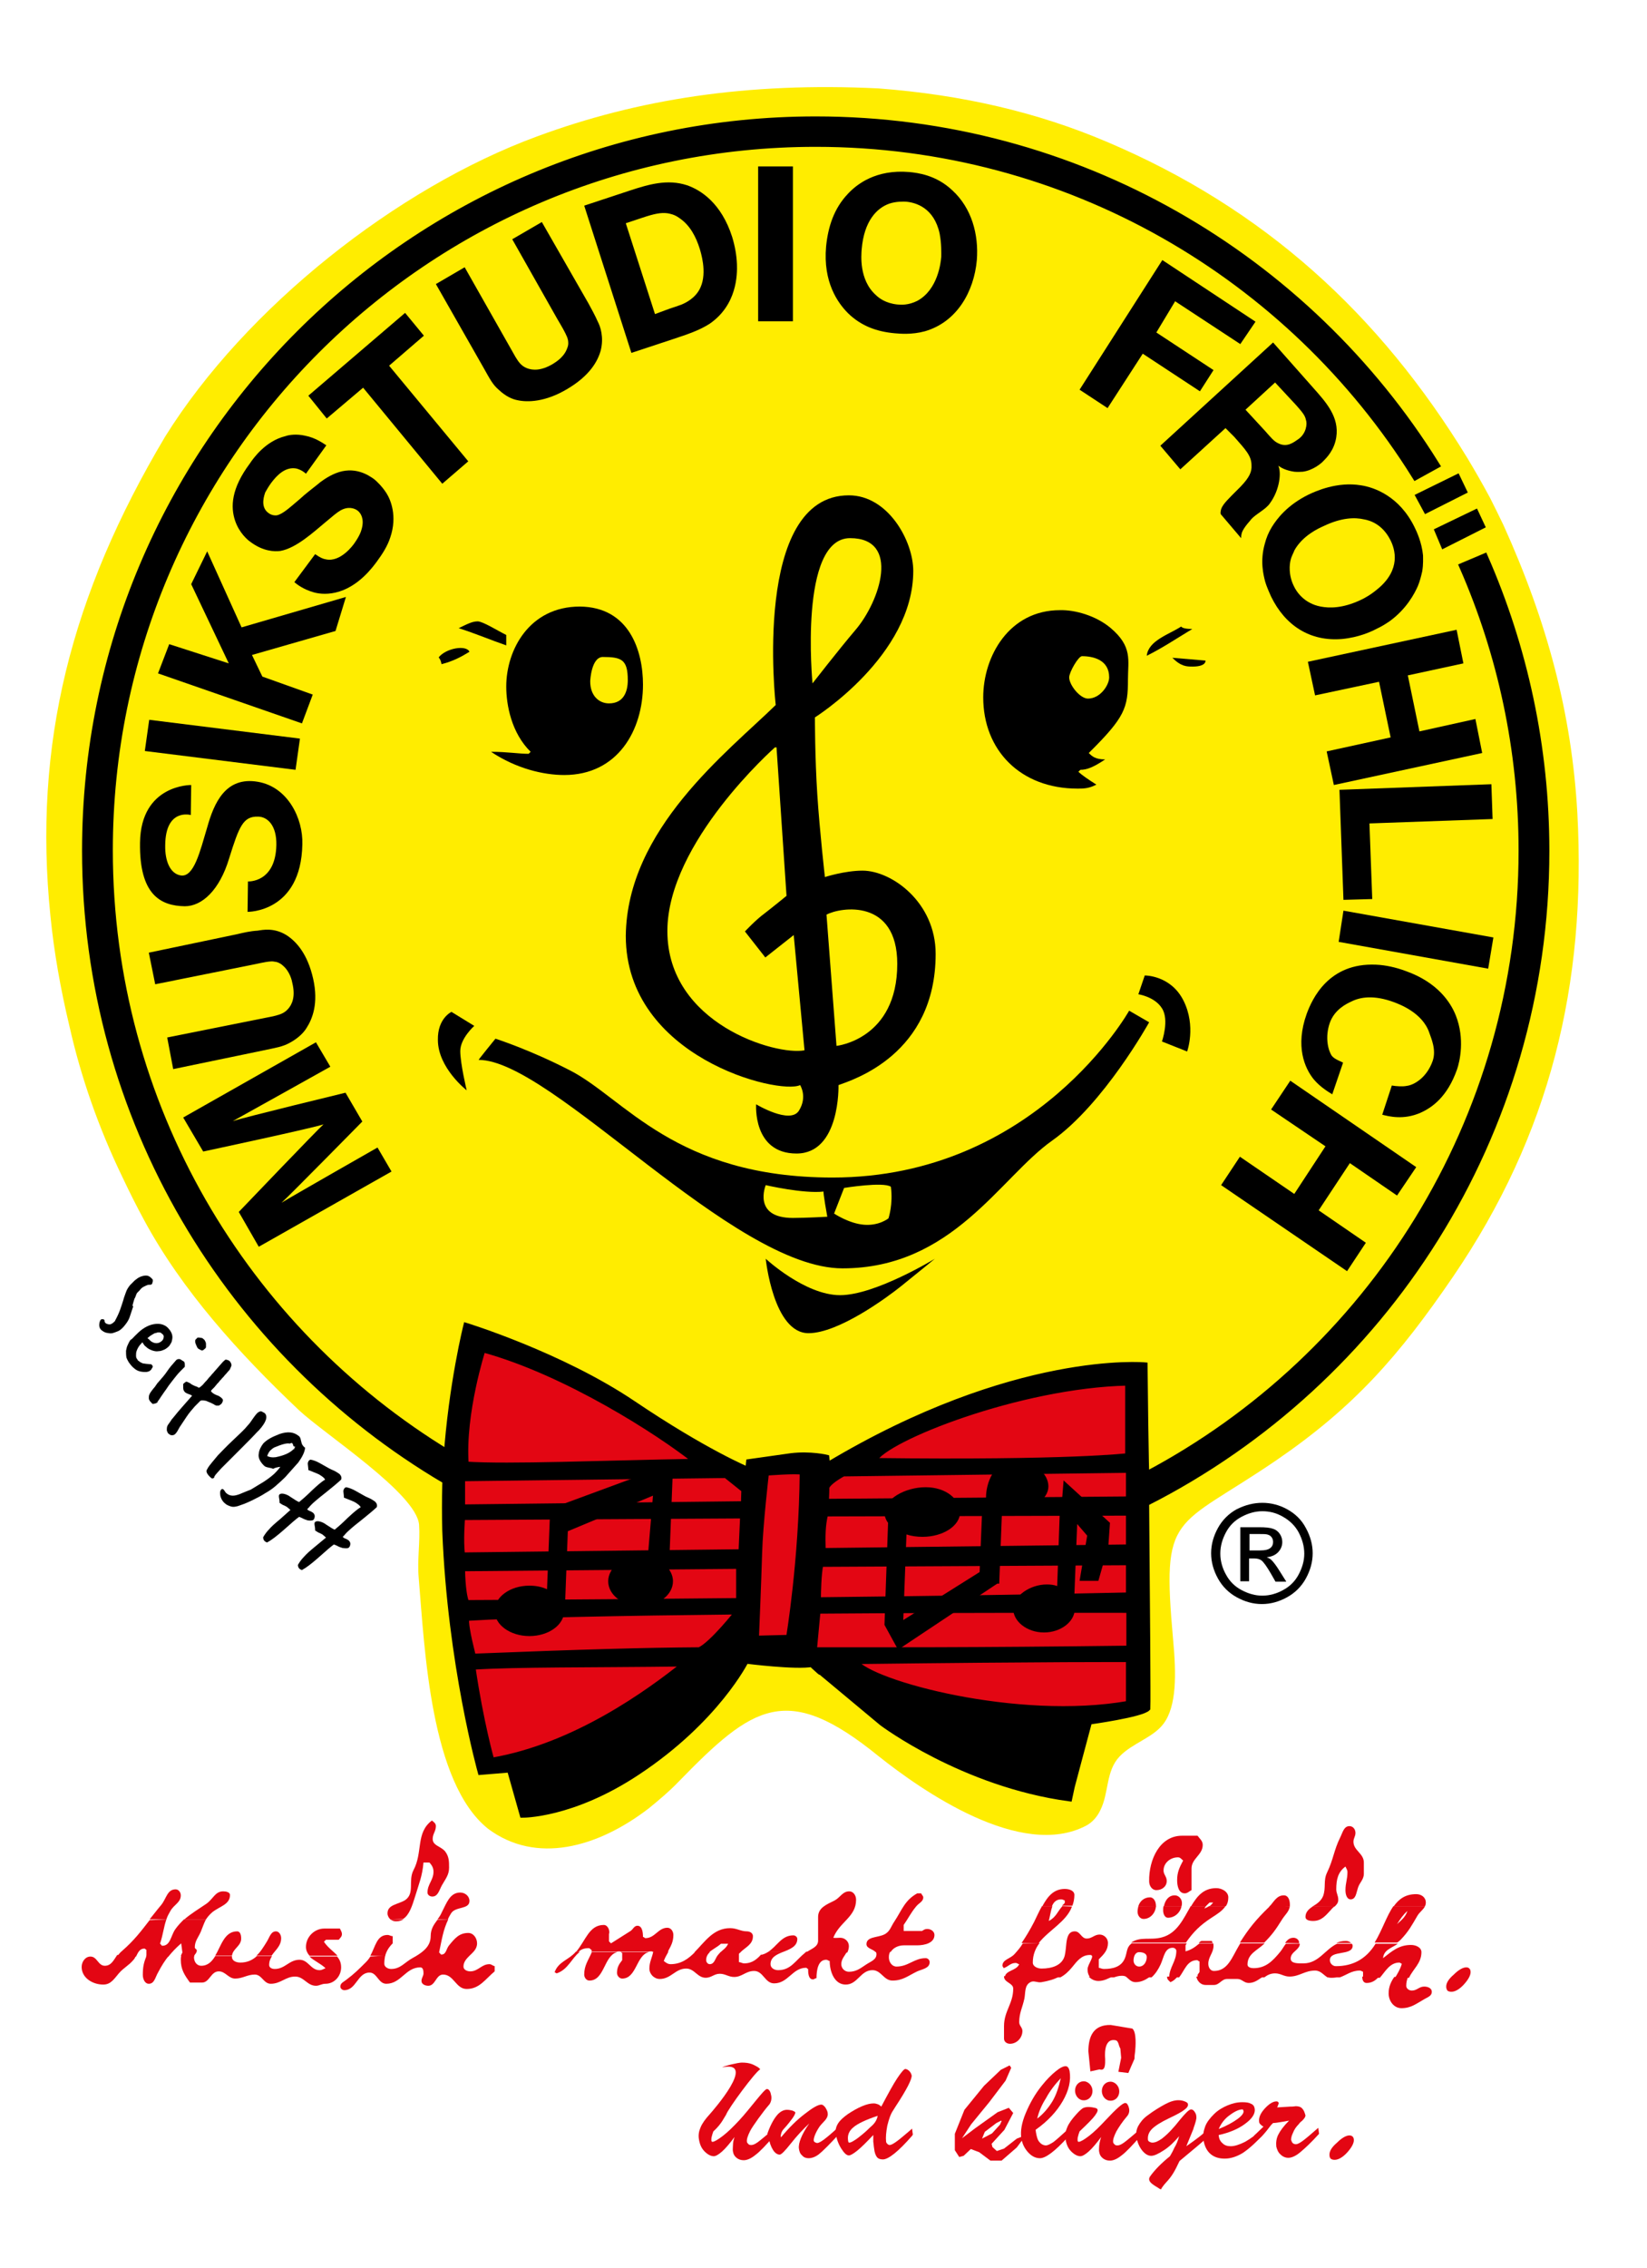
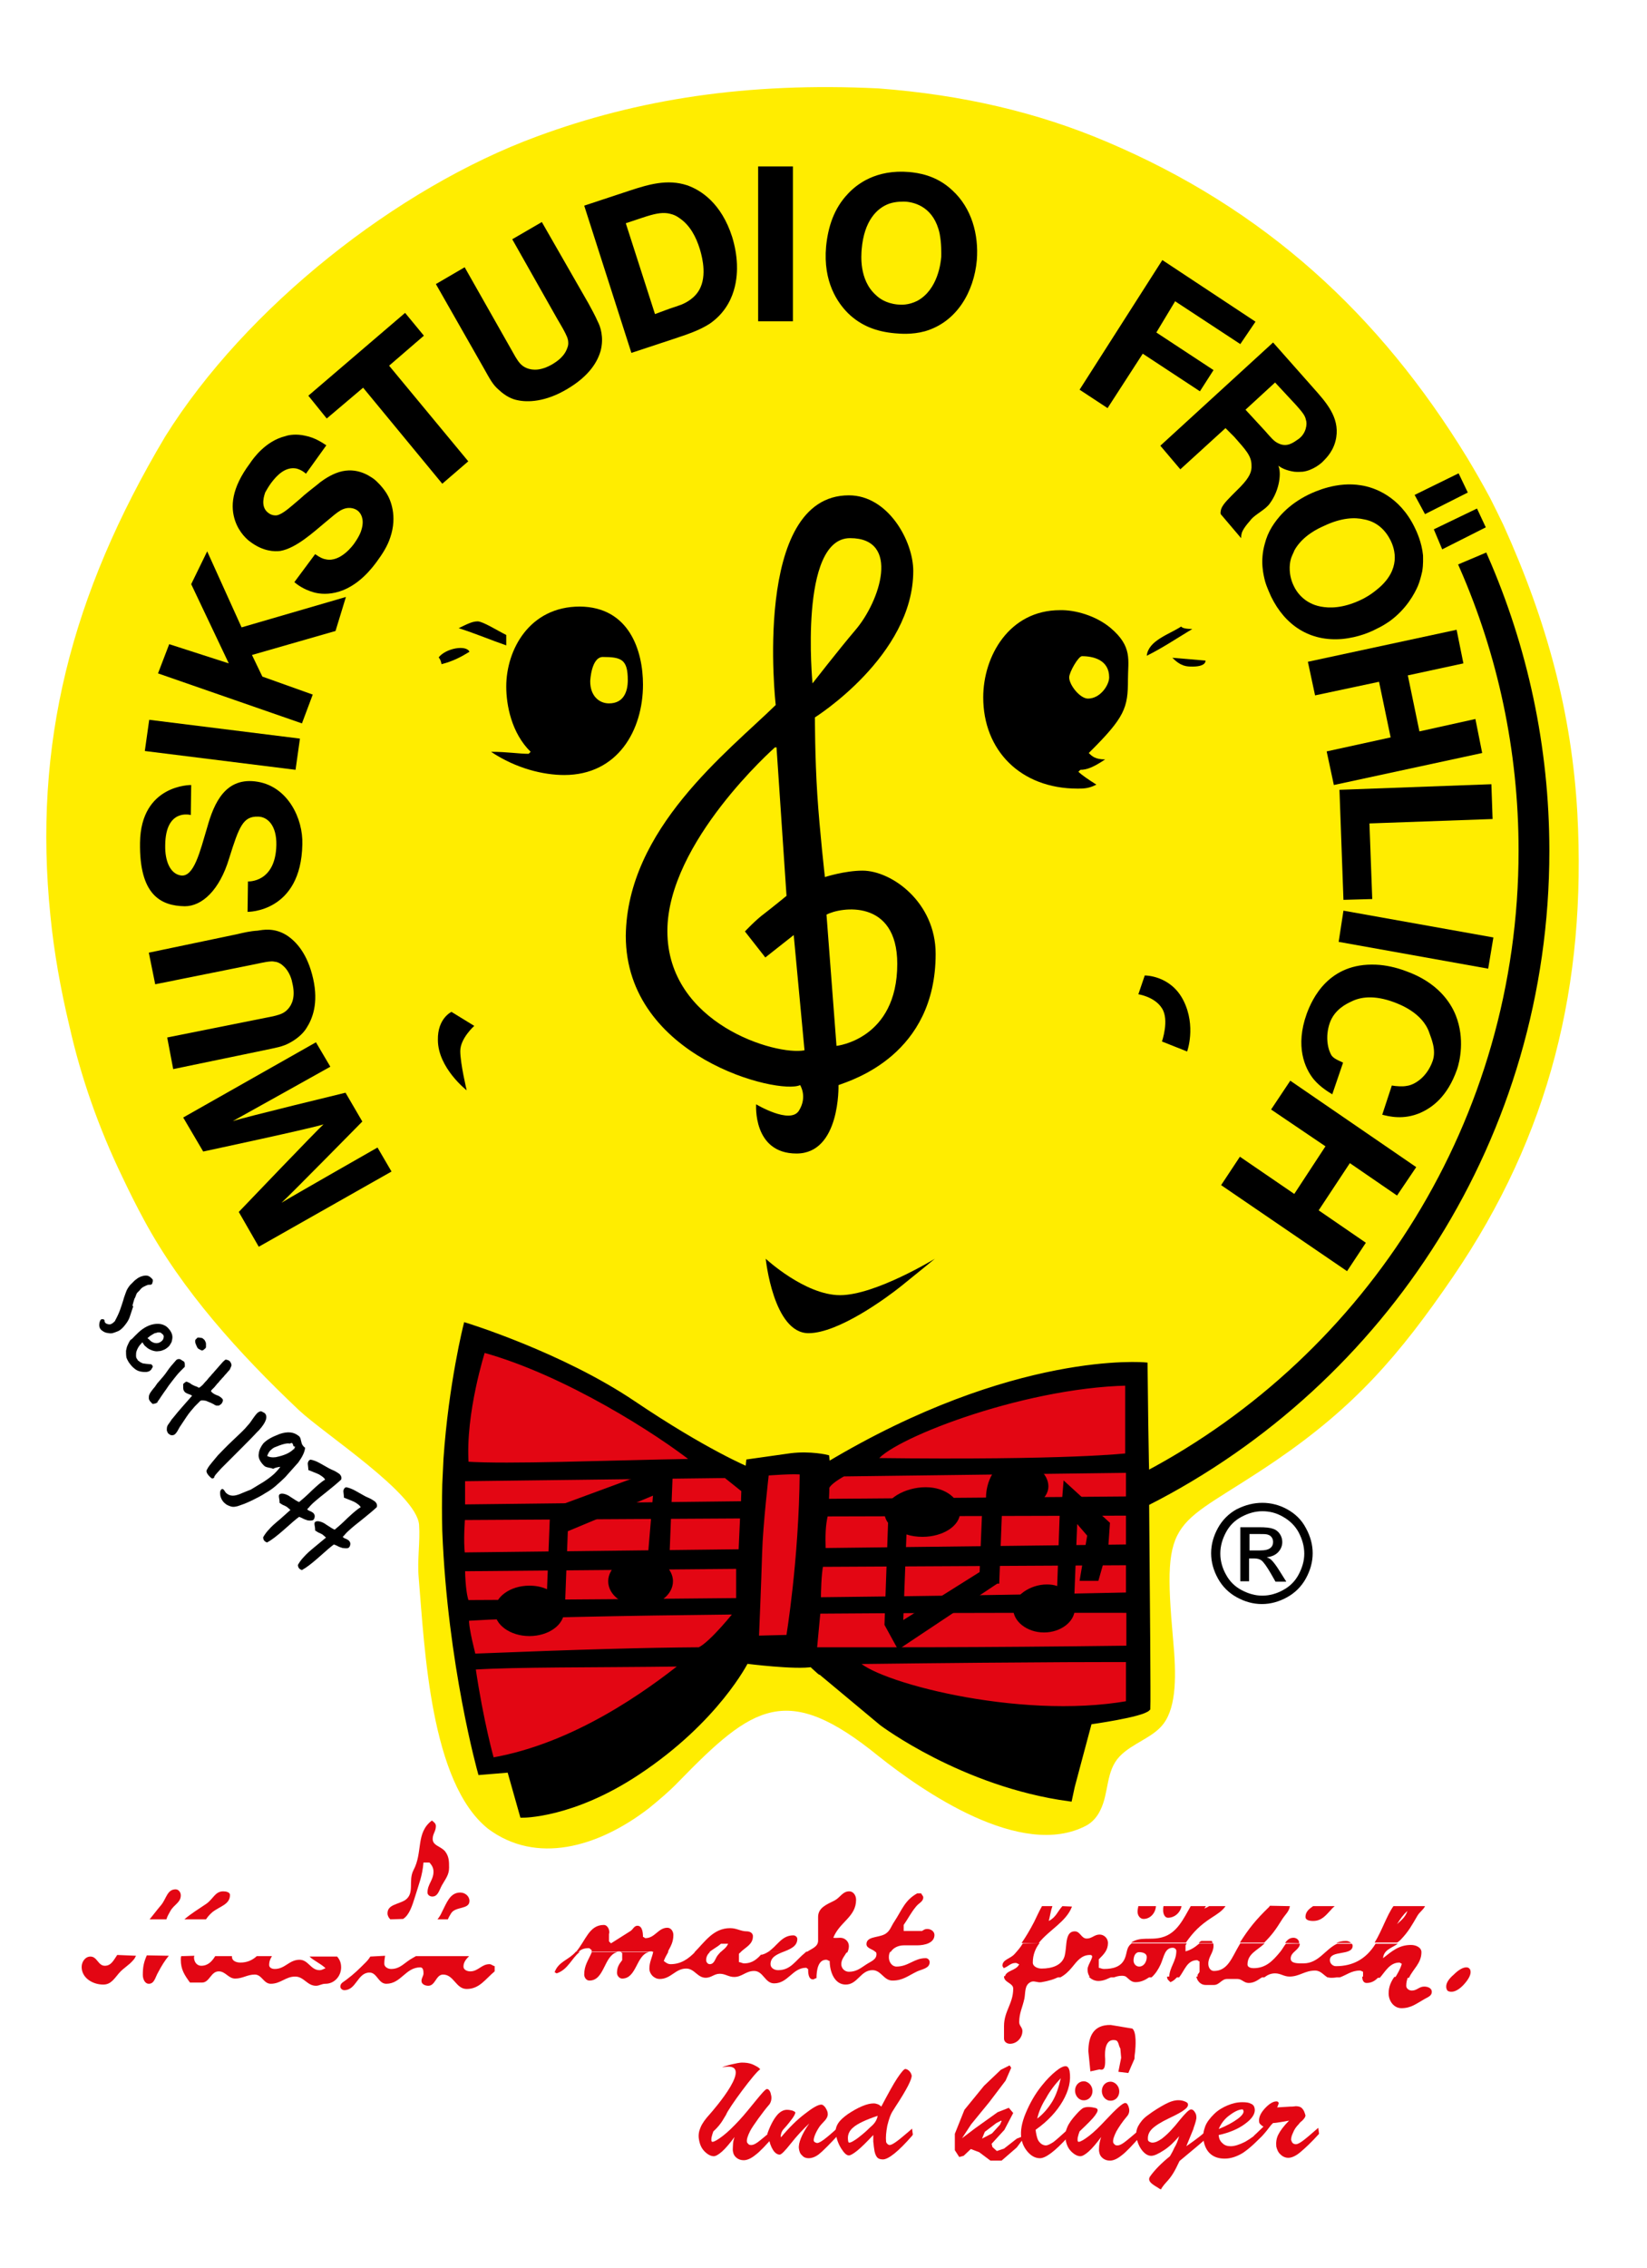
<svg xmlns="http://www.w3.org/2000/svg" width="109px" height="150px" version="1.1" xml:space="preserve" style="fill-rule:evenodd;clip-rule:evenodd;stroke-miterlimit:3.864;">
  <g transform="matrix(2.646,0,0,2.646,54.5,75)">
    <g transform="matrix(1,0,0,1,-28.345,-28.345)">
      <g>
        <g>
          <path d="M9.01,22.9C8.57,18.61 9.52,14.87 11.88,10.91C13.89,7.69 17.67,4.7 21.18,3.41C23.7,2.48 26.43,2.05 29.72,2.21C31.83,2.37 33.7,2.81 35.42,3.54C39.37,5.21 42.25,7.85 44.45,11.45C44.63,11.75 44.81,12.06 45.02,12.45C45.13,12.67 45.24,12.89 45.35,13.12C46.45,15.55 47.06,17.84 47.2,20.32C47.43,24.6 46.52,28.35 44.09,31.91C42.73,33.9 41.62,35.16 39.68,36.49C37.1,38.25 36.8,37.75 37.09,40.99C37.17,41.84 37.18,42.64 36.85,43.08C36.59,43.43 36.06,43.57 35.75,43.9C35.4,44.27 35.49,44.8 35.27,45.24C35.19,45.41 35.07,45.54 34.93,45.62C33.29,46.5 30.79,44.74 29.72,43.89C27.43,42.03 26.59,42.61 24.72,44.53C24.5,44.76 24.24,44.98 23.97,45.2C22.69,46.18 21.16,46.6 19.96,45.71C18.51,44.56 18.37,41.21 18.22,39.43C18.18,38.98 18.26,38.54 18.23,38.11C18.17,37.33 15.87,35.85 15.22,35.24C13.72,33.82 12.3,32.25 11.35,30.49C11.16,30.14 10.98,29.78 10.81,29.42C10.21,28.18 9.77,26.91 9.49,25.67C9.26,24.71 9.1,23.8 9.01,22.9Z" style="fill:rgb(255,237,0);fill-rule:nonzero;" />
          <path d="M41.46,31.77L41.95,31.05L41.46,31.77Z" />
          <path d="M39.32,37.56C39.53,37.56 39.74,37.61 39.94,37.72C40.14,37.83 40.3,37.98 40.41,38.19C40.52,38.39 40.58,38.6 40.58,38.82C40.58,39.04 40.52,39.25 40.41,39.45C40.3,39.65 40.14,39.81 39.94,39.92C39.74,40.03 39.53,40.09 39.31,40.09C39.09,40.09 38.88,40.03 38.68,39.92C38.48,39.81 38.32,39.65 38.21,39.45C38.1,39.25 38.04,39.04 38.04,38.82C38.04,38.6 38.1,38.39 38.21,38.19C38.32,37.99 38.48,37.83 38.68,37.72C38.9,37.61 39.11,37.56 39.32,37.56ZM39.32,37.77C39.14,37.77 38.97,37.82 38.8,37.91C38.63,38 38.5,38.13 38.41,38.3C38.32,38.47 38.27,38.64 38.27,38.83C38.27,39.01 38.32,39.19 38.41,39.35C38.5,39.52 38.63,39.65 38.8,39.74C38.97,39.83 39.14,39.88 39.32,39.88C39.5,39.88 39.68,39.83 39.84,39.74C40.01,39.65 40.14,39.52 40.23,39.35C40.32,39.18 40.37,39.01 40.37,38.83C40.37,38.65 40.32,38.47 40.23,38.3C40.14,38.13 40,38 39.84,37.91C39.67,37.81 39.5,37.77 39.32,37.77ZM38.77,39.52L38.77,38.17L39.24,38.17C39.4,38.17 39.51,38.18 39.59,38.21C39.66,38.23 39.72,38.28 39.76,38.34C39.8,38.4 39.82,38.47 39.82,38.54C39.82,38.64 39.78,38.73 39.71,38.8C39.64,38.87 39.54,38.91 39.43,38.92C39.48,38.94 39.52,38.96 39.55,38.99C39.6,39.04 39.67,39.13 39.75,39.26L39.92,39.53L39.65,39.53L39.53,39.32C39.43,39.15 39.36,39.05 39.3,39C39.26,38.97 39.2,38.95 39.12,38.95L38.99,38.95L38.99,39.52L38.77,39.52ZM38.99,38.75L39.26,38.75C39.39,38.75 39.47,38.73 39.52,38.69C39.57,38.65 39.59,38.6 39.59,38.54C39.59,38.5 39.58,38.46 39.56,38.43C39.54,38.4 39.51,38.37 39.47,38.36C39.43,38.34 39.36,38.34 39.25,38.34L39,38.34L39,38.75L38.99,38.75Z" />
          <path d="M27.3,3.56L28.18,3.58L27.3,3.56Z" />
          <path d="M36.27,39.49C36.28,41.06 36.29,42.42 36.28,42.56C36.13,42.71 34.86,42.89 34.86,42.89C34.86,42.89 34.36,44.71 34.36,44.73C31.76,44.38 29.76,42.91 29.76,42.91L29.76,42.69C29.76,42.69 28.5,41.93 28.06,41.5C27.67,41.58 26.43,41.42 26.43,41.42C26.43,41.42 25.71,42.83 23.77,44.09C22.16,45.13 20.94,45.12 20.94,45.12L20.63,44.03L19.91,44.09C19.91,44.09 19.16,41.5 19.04,38.28C19.03,37.9 19.03,37.55 19.04,37.18C19.19,35.39 19.56,33.35 19.56,33.35C19.56,33.35 21.89,34.05 23.67,35.22C25.44,36.39 26.47,36.8 26.47,36.8L26.49,36.62C26.49,36.62 27.05,36.54 27.53,36.48C28.01,36.42 28.41,36.52 28.41,36.52C28.41,36.52 28.43,36.67 28.42,36.7C33.01,34 36.21,34.29 36.21,34.29L36.22,35.71L36.27,39.49Z" style="fill:rgb(227,6,19);fill-rule:nonzero;stroke:black;stroke-width:0.07px;" />
          <path d="M26.9,31.46C26.9,31.46 27.88,32.37 28.76,32.37C29.64,32.37 31.13,31.46 31.13,31.46C31.13,31.46 30.63,31.87 30.28,32.15C29.93,32.43 28.72,33.32 27.97,33.32C27.09,33.32 26.9,31.46 26.9,31.46Z" />
          <path d="M19.04,25.29L19.61,25.64C19.61,25.64 19.26,25.95 19.26,26.27C19.26,26.58 19.42,27.25 19.42,27.25C19.42,27.25 18.7,26.69 18.7,25.99C18.69,25.45 19.04,25.29 19.04,25.29Z" style="fill-rule:nonzero;" />
          <path d="M36.22,24.85L36.38,24.38C36.38,24.38 37.03,24.37 37.35,25.01C37.67,25.65 37.44,26.28 37.44,26.28L36.81,26.03C36.81,26.03 37,25.49 36.81,25.2C36.63,24.91 36.22,24.85 36.22,24.85Z" style="fill-rule:nonzero;" />
-           <path d="M28.86,29.69C28.86,29.69 29.84,29.53 30.03,29.66C30.09,30.1 29.97,30.45 29.97,30.45C29.97,30.45 29.74,30.64 29.36,30.61C28.98,30.58 28.61,30.33 28.61,30.33L28.86,29.69ZM26.9,29.62C26.9,29.62 27.85,29.84 28.35,29.78C28.32,29.75 28.44,30.41 28.44,30.41C28.44,30.41 27.9,30.44 27.58,30.44C26.56,30.44 26.9,29.62 26.9,29.62ZM20.14,25.96C20.14,25.96 20.99,26.23 22,26.75C23.36,27.44 24.63,29.43 28.57,29.43C33.65,29.43 35.99,25.26 35.99,25.26L36.49,25.55C36.49,25.55 35.36,27.59 34.06,28.51C32.76,29.43 31.57,31.7 28.82,31.7C26.07,31.7 21.55,26.49 19.72,26.49C19.7,26.5 20.14,25.96 20.14,25.96Z" />
          <path d="M24.58,36.67L24.48,39.22C24.54,39.31 24.58,39.41 24.58,39.52C24.58,39.86 24.22,40.14 23.77,40.14C23.32,40.14 22.96,39.86 22.96,39.52C22.96,39.18 23.32,38.9 23.77,38.9C23.86,38.9 23.87,38.9 23.95,38.92L24.08,37.38L21.95,38.27L21.88,40.12L21.84,40.12C21.85,40.17 21.86,40.21 21.86,40.26C21.86,40.61 21.47,40.89 20.99,40.89C20.51,40.89 20.12,40.61 20.12,40.26C20.12,39.91 20.51,39.63 20.99,39.63C21.15,39.63 21.3,39.66 21.43,39.72L21.51,37.69L21.56,37.69L24.11,36.75L24.58,36.67Z" style="fill-rule:nonzero;" />
          <path d="M34.26,37.63L34.3,37.63L34.35,37L35.51,38.06L35.47,38.63L35.22,39.51L34.75,39.51L34.94,38.38L34.69,38.09L34.62,39.86L34.51,39.86C34.59,39.96 34.63,40.08 34.63,40.21C34.63,40.53 34.28,40.8 33.86,40.8C33.43,40.8 33.09,40.52 33.09,40.21C33.09,39.89 33.51,39.6 33.93,39.6C34.02,39.6 34.11,39.61 34.19,39.64L34.26,37.63ZM29.87,40.61L29.96,38.06C29.9,37.98 29.87,37.89 29.87,37.8C29.87,37.47 30.38,37.17 30.9,37.17C31.42,37.17 31.76,37.48 31.76,37.8C31.76,38.13 31.34,38.41 30.82,38.41C30.68,38.41 30.54,38.39 30.42,38.35L30.34,40.49L32.25,39.29L32.32,37.58C32.32,37.58 32.41,37.48 32.41,37.42C32.41,37.09 32.59,36.52 33.11,36.52C33.63,36.52 33.97,36.83 33.97,37.15C33.97,37.48 33.55,37.76 33.03,37.76L32.81,37.76L32.74,39.58L32.69,39.58L30.21,41.23L29.87,40.61Z" style="fill-rule:nonzero;" />
          <path d="M28.42,22.86C28.77,22.67 30.19,22.45 30.19,24.09C30.19,25.98 28.67,26.14 28.67,26.14L28.42,22.86ZM27.15,17.62C27.15,17.62 26.55,12.38 28.98,12.38C29.96,12.38 30.59,13.52 30.59,14.27C30.59,16.39 28.13,17.93 28.13,17.93C28.13,17.93 28.13,18.94 28.19,19.86C28.25,20.78 28.38,21.92 28.38,21.92C28.38,21.92 28.88,21.76 29.32,21.76C30.05,21.76 31.15,22.55 31.15,23.84C31.15,26.36 29.07,26.99 28.72,27.12C28.72,27.12 28.77,28.83 27.67,28.83C26.57,28.83 26.66,27.6 26.66,27.6C26.66,27.6 27.51,28.11 27.73,27.76C27.95,27.41 27.76,27.12 27.76,27.12C27.23,27.37 23.4,26.43 23.4,23.39C23.43,20.72 25.94,18.8 27.15,17.62ZM28.07,17.08C28.07,17.08 27.72,13.45 29.01,13.45C30.28,13.45 29.76,15.03 29.14,15.75C28.74,16.22 28.07,17.08 28.07,17.08ZM27.17,18.68L27.42,22.39C27.42,22.39 27.09,22.66 26.87,22.83C26.65,22.99 26.38,23.28 26.38,23.28L26.89,23.93L27.6,23.37L27.87,26.25C27.16,26.39 24.44,25.59 24.44,23.27C24.44,21.05 27.13,18.68 27.13,18.68L27.17,18.68Z" />
          <path d="M36.43,37.61C36.45,39.9 36.47,42.5 36.46,42.7C36.31,42.86 35,43.04 35,43.04C35,43.04 34.49,44.94 34.49,44.96C31.83,44.6 29.8,43.07 29.8,43.07L29.64,43C29.64,43 28.51,42.04 28.07,41.59C27.67,41.67 26.41,41.51 26.41,41.51C26.41,41.51 25.68,42.98 23.7,44.29C22.06,45.38 20.81,45.36 20.81,45.36L20.49,44.23L19.76,44.29C19.76,44.29 19,41.59 18.87,38.25C18.86,37.86 18.86,37.47 18.87,37.09L18.9,36.45C19.03,34.57 19.4,33.11 19.4,33.11C19.4,33.11 21.78,33.84 23.59,35.06C25.4,36.28 26.45,36.71 26.45,36.71L26.47,36.52C26.47,36.52 27.04,36.44 27.53,36.37C28.02,36.31 28.43,36.41 28.43,36.41C28.43,36.41 28.45,36.56 28.44,36.6C33.13,33.79 36.39,34.1 36.39,34.1C36.39,34.1 36.42,36.97 36.44,36.97L36.43,37.61ZM19.32,36.96L25.9,36.88L26.35,37.24L26.34,37.58L19.32,37.66L19.32,36.96ZM28.84,36.84L35.97,36.75L35.97,37.46L28.42,37.52C28.43,37.33 28.43,37.23 28.43,37.21C28.41,37.11 28.64,36.95 28.84,36.84ZM19.32,37.93L26.32,37.89L26.28,38.78L19.32,38.86C19.27,38.52 19.32,37.93 19.32,37.93ZM28.4,37.84L35.97,37.82L35.97,38.66L28.34,38.75C28.33,38.39 28.33,38.13 28.4,37.84ZM19.32,39.21L26.22,39.15L26.22,40C22.48,40.04 19.42,40.05 19.42,40.05C19.32,39.78 19.32,39.21 19.32,39.21ZM28.28,39.1L35.97,39.06L35.97,39.86C33.78,39.91 30.93,39.95 28.22,39.98C28.22,39.78 28.23,39.35 28.28,39.1ZM19.42,40.45C20.68,40.37 23.34,40.32 26.18,40.29C26.18,40.29 25.55,41.09 25.24,41.23C23.87,41.24 22.37,41.28 19.59,41.39C19.59,41.38 19.4,40.69 19.42,40.45ZM35.97,41.19C32.03,41.24 29.78,41.23 28.12,41.23L28.21,40.27C32.22,40.24 35.98,40.25 35.98,40.25L35.98,41.19L35.97,41.19ZM29.15,41.53C34.05,41.47 35.97,41.48 35.97,41.48L35.97,42.57C33.19,43.06 29.53,42.06 29.15,41.53ZM24.85,41.59C23.97,42.29 22.14,43.63 20.05,43.99C20.05,43.99 19.78,43.04 19.58,41.67C20.67,41.6 22.51,41.62 24.85,41.59ZM29.62,36.5C34.52,36.56 35.95,36.38 35.95,36.38L35.95,34.57C33.24,34.63 29.88,35.97 29.62,36.5ZM25.13,36.52C24.25,35.82 21.91,34.31 19.83,33.74C19.83,33.74 19.32,35.32 19.41,36.59C20.48,36.66 22.81,36.56 25.13,36.52ZM26.92,36.82C26.92,36.82 27.68,36.76 27.81,36.8C27.79,39.02 27.47,40.92 27.47,40.92L26.67,40.94C26.67,40.94 26.73,39.52 26.75,38.81C26.77,38.1 26.92,36.82 26.92,36.82Z" />
          <path d="M36.43,37.61C36.45,39.9 36.47,42.5 36.46,42.7C36.31,42.86 35,43.04 35,43.04C35,43.04 34.49,44.94 34.49,44.96C31.83,44.6 29.8,43.07 29.8,43.07L28.06,41.62C28.06,41.62 28.51,42.04 28.07,41.6C27.67,41.68 26.41,41.52 26.41,41.52C26.41,41.52 25.68,42.99 23.7,44.3C22.06,45.39 20.81,45.37 20.81,45.37L20.49,44.24L19.76,44.3C19.76,44.3 19,41.6 18.87,38.26C18.86,37.87 18.86,37.48 18.87,37.1L18.9,36.46C19.03,34.58 19.4,33.12 19.4,33.12C19.4,33.12 21.78,33.85 23.59,35.07C25.4,36.29 26.45,36.72 26.45,36.72L26.47,36.53C26.47,36.53 27.04,36.45 27.53,36.38C28.02,36.32 28.43,36.42 28.43,36.42C28.43,36.42 28.45,36.57 28.44,36.61C33.13,33.8 36.39,34.11 36.39,34.11C36.39,34.11 36.42,36.98 36.44,36.98L36.43,37.61ZM19.32,36.96L25.9,36.88L26.35,37.24L26.34,37.58L19.32,37.66L19.32,36.96ZM28.84,36.84L35.97,36.75L35.97,37.46L28.42,37.52C28.43,37.33 28.43,37.23 28.43,37.21C28.41,37.11 28.64,36.95 28.84,36.84ZM19.32,37.93L26.32,37.89L26.28,38.78L19.32,38.86C19.27,38.52 19.32,37.93 19.32,37.93ZM28.4,37.84L35.97,37.82L35.97,38.66L28.34,38.75C28.33,38.39 28.33,38.13 28.4,37.84ZM19.32,39.21L26.22,39.15L26.22,40C22.48,40.04 19.42,40.05 19.42,40.05C19.32,39.78 19.32,39.21 19.32,39.21ZM28.28,39.1L35.97,39.06L35.97,39.86C33.78,39.91 30.93,39.95 28.22,39.98C28.22,39.78 28.23,39.35 28.28,39.1ZM19.42,40.45C20.68,40.37 23.34,40.32 26.18,40.29C26.18,40.29 25.55,41.09 25.24,41.23C23.87,41.24 22.37,41.28 19.59,41.39C19.59,41.38 19.4,40.69 19.42,40.45ZM35.97,41.19C32.03,41.24 29.78,41.23 28.12,41.23L28.21,40.27C32.22,40.24 35.98,40.25 35.98,40.25L35.98,41.19L35.97,41.19ZM29.15,41.53C34.05,41.47 35.97,41.48 35.97,41.48L35.97,42.57C33.19,43.06 29.53,42.06 29.15,41.53ZM24.85,41.59C23.97,42.29 22.14,43.63 20.05,43.99C20.05,43.99 19.78,43.04 19.58,41.67C20.67,41.6 22.51,41.62 24.85,41.59ZM29.62,36.5C34.52,36.56 35.95,36.38 35.95,36.38L35.95,34.57C33.24,34.63 29.88,35.97 29.62,36.5ZM25.13,36.52C24.25,35.82 21.91,34.31 19.83,33.74C19.83,33.74 19.32,35.32 19.41,36.59C20.48,36.66 22.81,36.56 25.13,36.52ZM26.92,36.82C26.92,36.82 27.68,36.76 27.81,36.8C27.79,39.02 27.47,40.92 27.47,40.92L26.67,40.94C26.67,40.94 26.73,39.52 26.75,38.81C26.77,38.1 26.92,36.82 26.92,36.82Z" style="fill:none;fill-rule:nonzero;stroke:black;stroke-width:0.12px;" />
          <path d="M22.24,48.79C22.05,48.94 21.95,49.23 21.67,49.32C21.65,49.31 21.64,49.3 21.62,49.29C21.72,49.02 21.97,48.99 22.15,48.78L22.24,48.78L22.24,48.79ZM23.18,48.79C22.85,48.88 22.87,49.5 22.49,49.5C22.41,49.5 22.36,49.42 22.36,49.35C22.36,49.12 22.46,49 22.55,48.79L23.18,48.79ZM23.97,48.79C23.66,48.87 23.67,49.45 23.31,49.45C23.24,49.45 23.18,49.38 23.18,49.31C23.18,49.17 23.23,49.09 23.31,48.99L23.31,48.81C23.3,48.81 23.29,48.8 23.28,48.79L23.97,48.79ZM24.46,48.79C24.42,48.86 24.38,48.93 24.35,49.01C24.4,49.05 24.45,49.09 24.52,49.09C24.78,49.09 24.96,48.96 25.13,48.79L25.5,48.79C25.45,48.84 25.41,48.9 25.41,48.99C25.41,49.04 25.45,49.09 25.5,49.09C25.61,49.09 25.63,48.97 25.69,48.88C25.72,48.84 25.75,48.81 25.77,48.79L26.27,48.79C26.26,48.8 26.24,48.82 26.23,48.83L26.23,49.04C26.28,49.04 26.31,49.07 26.36,49.07C26.57,49.07 26.69,48.96 26.82,48.81L26.77,48.86C26.84,48.85 26.9,48.82 26.95,48.79L27.32,48.79C27.17,48.85 27.02,48.92 27.02,49.09C27.02,49.19 27.12,49.24 27.21,49.24C27.53,49.24 27.64,49 27.89,48.8C27.9,48.79 27.9,48.79 27.91,48.78L28.93,48.78C28.88,48.88 28.79,48.96 28.79,49.09C28.79,49.2 28.88,49.28 28.98,49.28C29.16,49.28 29.26,49.2 29.41,49.1C29.53,49.02 29.67,48.98 29.67,48.84C29.67,48.81 29.66,48.79 29.64,48.77L30.02,48.77C29.99,48.81 29.98,48.86 29.98,48.92C29.98,49.04 30.06,49.15 30.17,49.15C30.47,49.15 30.61,48.94 30.9,48.94C30.96,48.94 31,48.99 31,49.04C31,49.19 30.83,49.21 30.69,49.27C30.46,49.38 30.33,49.5 30.07,49.5C29.85,49.5 29.79,49.24 29.57,49.24C29.27,49.24 29.2,49.6 28.9,49.6C28.62,49.6 28.5,49.28 28.5,49.01C28.47,49.01 28.45,48.98 28.41,48.98C28.21,48.98 28.17,49.24 28.17,49.44C28.13,49.44 28.12,49.47 28.08,49.47C27.97,49.47 27.96,49.32 27.96,49.21C27.94,49.21 27.93,49.18 27.91,49.18C27.57,49.18 27.46,49.57 27.11,49.57C26.88,49.57 26.84,49.26 26.61,49.26C26.4,49.26 26.31,49.41 26.11,49.41C25.97,49.41 25.89,49.33 25.75,49.33C25.61,49.33 25.54,49.43 25.4,49.43C25.19,49.43 25.12,49.2 24.91,49.2C24.64,49.2 24.53,49.46 24.25,49.46C24.11,49.46 23.99,49.34 23.99,49.2C23.99,49.03 24.06,48.93 24.09,48.76C24.08,48.76 24.07,48.75 24.06,48.74L24.46,48.74L24.46,48.79Z" style="fill:rgb(227,6,19);" />
          <path d="M22.15,48.79C22.4,48.5 22.48,48.11 22.85,48.11C22.95,48.11 23.01,48.25 22.98,48.34L22.98,48.52L23.03,48.57C23.22,48.45 23.33,48.38 23.52,48.26C23.58,48.22 23.61,48.13 23.69,48.13C23.81,48.13 23.83,48.29 23.83,48.41C23.86,48.41 23.87,48.44 23.89,48.44C24.13,48.44 24.21,48.18 24.44,48.18C24.53,48.18 24.59,48.27 24.59,48.36C24.59,48.54 24.52,48.65 24.45,48.78L24.07,48.78C24.06,48.77 24.05,48.77 24.04,48.77C24.01,48.77 23.99,48.77 23.96,48.78L23.27,48.78C23.26,48.77 23.26,48.77 23.25,48.77C23.22,48.77 23.19,48.77 23.17,48.78L22.54,48.78C22.54,48.77 22.55,48.76 22.55,48.74C22.52,48.73 22.51,48.69 22.47,48.69C22.36,48.69 22.28,48.72 22.22,48.78L22.15,48.79ZM25.12,48.79C25.38,48.53 25.59,48.19 26.01,48.19C26.18,48.19 26.27,48.27 26.43,48.27C26.5,48.27 26.58,48.31 26.58,48.39C26.58,48.6 26.4,48.66 26.26,48.8L25.76,48.8C25.83,48.73 25.91,48.69 25.96,48.58L25.78,48.58C25.68,48.67 25.56,48.72 25.48,48.8L25.12,48.8L25.12,48.79ZM26.95,48.79C27.18,48.65 27.29,48.37 27.59,48.37C27.64,48.37 27.69,48.41 27.69,48.46C27.69,48.65 27.5,48.72 27.32,48.79L26.95,48.79ZM27.92,48.79C28.05,48.7 28.21,48.66 28.21,48.5L28.21,47.91C28.21,47.68 28.42,47.6 28.62,47.5C28.77,47.42 28.82,47.27 28.99,47.27C29.09,47.27 29.16,47.37 29.16,47.48C29.16,47.91 28.75,48.03 28.59,48.43C28.65,48.44 28.69,48.43 28.76,48.43C28.88,48.43 28.98,48.52 28.98,48.64C28.98,48.7 28.96,48.76 28.94,48.8L27.92,48.79ZM29.65,48.79C29.58,48.71 29.42,48.7 29.42,48.59C29.42,48.4 29.69,48.43 29.86,48.35C30.01,48.28 30.03,48.15 30.12,48.02C30.31,47.73 30.38,47.49 30.69,47.32L30.79,47.32C30.8,47.36 30.84,47.38 30.84,47.42C30.84,47.53 30.73,47.56 30.66,47.65C30.52,47.82 30.47,47.94 30.35,48.11L30.35,48.26L30.81,48.26C30.86,48.23 30.88,48.21 30.94,48.21C31.03,48.21 31.12,48.27 31.12,48.36C31.12,48.56 30.88,48.62 30.68,48.62L30.35,48.62C30.22,48.62 30.09,48.68 30.03,48.78L29.65,48.78L29.65,48.79Z" style="fill:rgb(227,6,19);" />
          <path d="M26.12,53.41C26,53.57 25.9,53.69 25.81,53.77C25.72,53.85 25.65,53.89 25.6,53.89C25.53,53.89 25.45,53.85 25.37,53.77C25.29,53.69 25.25,53.59 25.23,53.47C25.21,53.36 25.23,53.26 25.27,53.17C25.31,53.07 25.39,52.96 25.5,52.84C25.57,52.76 26.7,51.48 25.81,51.67C25.87,51.63 26.21,51.55 26.3,51.55C26.4,51.55 26.48,51.56 26.56,51.59C26.63,51.62 26.75,51.68 26.76,51.72C26.64,51.78 25.96,52.7 25.91,52.85C25.86,52.92 25.8,53.08 25.59,53.27C25.57,53.32 25.56,53.36 25.55,53.4C25.54,53.43 25.54,53.46 25.54,53.49C25.54,53.51 25.55,53.52 25.55,53.52C25.55,53.53 25.56,53.53 25.57,53.53C25.61,53.53 25.7,53.48 25.83,53.38C25.96,53.28 26.09,53.15 26.24,52.99C26.51,52.7 26.86,52.21 26.93,52.21C26.96,52.21 26.98,52.23 27,52.26C27.02,52.29 27.03,52.34 27.04,52.39C27.05,52.47 27.03,52.55 26.98,52.61L26.97,52.62C26.84,52.77 26.57,53.14 26.51,53.26C26.45,53.38 26.42,53.47 26.43,53.53C26.43,53.55 26.45,53.57 26.47,53.59C26.49,53.61 26.52,53.61 26.54,53.61C26.58,53.61 26.63,53.59 26.7,53.54C26.77,53.49 26.9,53.38 27.1,53.21L27.12,53.37C26.91,53.61 26.75,53.78 26.64,53.86C26.53,53.95 26.43,53.99 26.35,53.99C26.28,53.99 26.22,53.97 26.17,53.93C26.12,53.89 26.09,53.84 26.08,53.77C26.07,53.73 26.08,53.68 26.08,53.62C26.08,53.54 26.1,53.47 26.12,53.41Z" style="fill:rgb(227,6,19);fill-rule:nonzero;" />
          <path d="M26.94,53.33C27.01,53.13 27.09,52.98 27.17,52.88C27.25,52.78 27.34,52.73 27.43,52.73C27.48,52.73 27.53,52.74 27.57,52.75C27.61,52.77 27.64,52.78 27.64,52.8C27.64,52.82 27.62,52.87 27.57,52.94C27.52,53.01 27.45,53.1 27.35,53.21C27.32,53.24 27.3,53.28 27.29,53.31C27.28,53.35 27.27,53.38 27.28,53.41L27.28,53.42C27.48,53.18 27.68,52.98 27.88,52.83C28.07,52.68 28.21,52.6 28.29,52.6C28.32,52.6 28.35,52.62 28.39,52.67C28.42,52.72 28.45,52.77 28.45,52.82C28.46,52.88 28.43,52.95 28.35,53.03C28.31,53.07 28.28,53.11 28.26,53.13C28.21,53.2 28.17,53.27 28.14,53.34C28.11,53.41 28.1,53.46 28.1,53.49C28.1,53.51 28.11,53.53 28.13,53.54C28.15,53.55 28.17,53.56 28.19,53.56C28.22,53.56 28.28,53.53 28.36,53.47C28.44,53.41 28.56,53.31 28.71,53.17L28.74,53.33C28.49,53.6 28.32,53.77 28.23,53.84C28.14,53.91 28.05,53.94 27.97,53.94C27.91,53.94 27.85,53.92 27.81,53.87C27.76,53.83 27.74,53.77 27.73,53.7C27.72,53.63 27.74,53.54 27.78,53.44C27.82,53.34 27.89,53.21 27.99,53.07C27.83,53.22 27.68,53.38 27.53,53.57C27.38,53.76 27.29,53.85 27.25,53.85C27.19,53.85 27.13,53.81 27.08,53.73C27.03,53.65 26.99,53.54 26.97,53.4C26.97,53.38 26.97,53.37 26.96,53.35C26.95,53.36 26.95,53.34 26.94,53.33Z" style="fill:rgb(227,6,19);fill-rule:nonzero;" />
          <path d="M29.59,53.36C29.42,53.54 29.29,53.67 29.19,53.75C29.09,53.83 29.02,53.87 28.98,53.87C28.92,53.87 28.86,53.81 28.79,53.7C28.72,53.59 28.67,53.46 28.65,53.31C28.64,53.23 28.66,53.15 28.71,53.07C28.76,52.99 28.84,52.92 28.95,52.84C29.07,52.76 29.19,52.69 29.31,52.64C29.43,52.59 29.52,52.57 29.6,52.57C29.64,52.57 29.67,52.58 29.7,52.59C29.73,52.6 29.76,52.62 29.79,52.65C29.96,52.33 30.09,52.09 30.19,51.94C30.29,51.79 30.36,51.71 30.39,51.71C30.42,51.71 30.46,51.73 30.49,51.76C30.52,51.79 30.54,51.83 30.55,51.87C30.56,51.96 30.43,52.22 30.14,52.66L30.09,52.74C30.02,52.84 29.98,52.97 29.94,53.13C29.91,53.29 29.9,53.42 29.91,53.52C29.91,53.54 29.92,53.56 29.94,53.58C29.96,53.6 29.98,53.61 30,53.61C30.06,53.61 30.19,53.52 30.41,53.33C30.48,53.27 30.53,53.23 30.56,53.2L30.58,53.35L30.56,53.38C30.22,53.77 29.97,53.97 29.83,53.97C29.76,53.97 29.71,53.95 29.68,53.91C29.65,53.87 29.62,53.8 29.61,53.69C29.6,53.64 29.6,53.58 29.59,53.53L29.59,53.36ZM29.7,52.88C29.4,52.98 29.19,53.08 29.09,53.17C28.98,53.26 28.94,53.37 28.96,53.5C28.96,53.52 28.97,53.53 28.97,53.54C28.98,53.55 28.98,53.55 28.99,53.55C29.03,53.55 29.08,53.52 29.17,53.46C29.25,53.4 29.37,53.31 29.51,53.17L29.52,53.16C29.62,53.08 29.68,52.99 29.7,52.88Z" style="fill:rgb(227,6,19);" />
          <path d="M32.03,53.71L31.85,53.88L31.74,53.91L31.63,53.74L31.63,53.33L31.87,52.73L32.36,52.13L32.78,51.73L33,51.62L33.04,51.68L32.9,52L32.49,52.54L32.04,53.09L31.81,53.44L32.14,53.19L32.7,52.79L32.98,52.68L33.09,52.81L32.87,53.23L32.55,53.58L32.57,53.66L32.68,53.76L32.86,53.7L33.18,53.45L33.41,53.36L33.18,53.67L32.8,54L32.52,54L32.24,53.79L32.03,53.71ZM32.31,53.45L32.56,53.32L32.76,53.1L32.8,53.01L32.79,53L32.67,53.06L32.38,53.28L32.31,53.45Z" style="fill:rgb(227,6,19);" />
          <path d="M34.49,53.19L34.52,53.34L34.45,53.42C34.13,53.77 33.9,53.94 33.76,53.94C33.65,53.94 33.55,53.89 33.46,53.79C33.37,53.69 33.31,53.57 33.29,53.42C33.27,53.26 33.3,53.06 33.4,52.82C33.5,52.58 33.63,52.34 33.81,52.12C33.93,51.97 34.04,51.86 34.15,51.77C34.26,51.68 34.34,51.64 34.4,51.64C34.42,51.64 34.45,51.65 34.46,51.67C34.48,51.69 34.49,51.72 34.5,51.76C34.54,52 34.48,52.25 34.33,52.51C34.18,52.77 33.96,53.01 33.65,53.23L33.66,53.3C33.68,53.41 33.7,53.49 33.75,53.54C33.79,53.59 33.85,53.62 33.91,53.62C33.95,53.62 34.01,53.59 34.09,53.54C34.16,53.49 34.29,53.37 34.49,53.19ZM33.69,52.95C33.85,52.83 33.97,52.68 34.07,52.52C34.17,52.35 34.23,52.16 34.28,51.94C34.13,52.1 34,52.27 33.91,52.44C33.8,52.61 33.73,52.78 33.69,52.95Z" style="fill:rgb(227,6,19);" />
          <path d="M35.29,53.41C35.17,53.57 35.07,53.69 34.98,53.77C34.89,53.85 34.82,53.89 34.77,53.89C34.7,53.89 34.62,53.85 34.54,53.77C34.46,53.69 34.42,53.59 34.4,53.47C34.38,53.36 34.4,53.26 34.44,53.17C34.48,53.07 34.56,52.96 34.67,52.84C34.74,52.76 34.79,52.72 34.83,52.69C34.87,52.67 34.92,52.66 34.97,52.66C35.03,52.66 35.09,52.67 35.13,52.68C35.18,52.69 35.2,52.71 35.2,52.73C35.21,52.76 35.18,52.81 35.13,52.88C35.08,52.95 34.95,53.08 34.75,53.27C34.73,53.32 34.72,53.36 34.71,53.4C34.7,53.43 34.7,53.46 34.7,53.49C34.7,53.51 34.71,53.52 34.71,53.52C34.71,53.53 34.72,53.53 34.73,53.53C34.77,53.53 34.86,53.48 34.99,53.38C35.12,53.28 35.25,53.15 35.4,52.99C35.67,52.7 35.83,52.56 35.89,52.56C35.91,52.56 35.94,52.57 35.95,52.6C35.97,52.63 35.98,52.66 35.99,52.71C36,52.78 35.98,52.84 35.94,52.89L35.93,52.9C35.82,53.03 35.74,53.15 35.67,53.27C35.61,53.39 35.58,53.48 35.59,53.54C35.59,53.56 35.61,53.58 35.63,53.6C35.65,53.62 35.68,53.62 35.7,53.62C35.74,53.62 35.79,53.6 35.86,53.55C35.93,53.5 36.06,53.39 36.26,53.22L36.28,53.38C36.07,53.62 35.91,53.79 35.8,53.87C35.69,53.96 35.59,54 35.51,54C35.44,54 35.38,53.98 35.33,53.94C35.28,53.9 35.25,53.85 35.24,53.78C35.23,53.74 35.24,53.69 35.24,53.63C35.25,53.54 35.27,53.47 35.29,53.41Z" style="fill:rgb(227,6,19);fill-rule:nonzero;" />
          <path d="M37.24,53.39C37.12,53.53 37,53.65 36.86,53.74C36.72,53.83 36.62,53.88 36.54,53.88C36.46,53.88 36.38,53.83 36.31,53.74C36.24,53.65 36.19,53.53 36.17,53.4C36.16,53.31 36.17,53.22 36.22,53.13C36.27,53.04 36.34,52.95 36.45,52.87C36.61,52.75 36.76,52.66 36.89,52.59C37.02,52.52 37.13,52.49 37.22,52.49C37.28,52.49 37.33,52.5 37.38,52.52C37.43,52.54 37.46,52.56 37.46,52.59C37.47,52.63 37.44,52.68 37.37,52.73C37.31,52.78 37.18,52.85 36.99,52.94C36.78,53.04 36.64,53.13 36.56,53.21C36.48,53.29 36.45,53.38 36.46,53.48C36.46,53.5 36.48,53.52 36.5,53.53C36.52,53.54 36.54,53.55 36.57,53.55C36.64,53.55 36.71,53.52 36.81,53.45C36.9,53.38 37,53.29 37.11,53.16C37.15,53.12 37.2,53.05 37.26,52.98C37.4,52.81 37.49,52.72 37.54,52.72C37.57,52.72 37.6,52.74 37.62,52.77C37.65,52.81 37.67,52.85 37.67,52.9C37.68,52.95 37.65,53.05 37.6,53.19L37.6,53.2L37.42,53.64C37.55,53.55 37.66,53.47 37.75,53.4C37.84,53.33 37.93,53.25 38.01,53.18L38.03,53.34C37.94,53.43 37.78,53.57 37.55,53.76C37.42,53.87 37.32,53.95 37.25,54.01C37.13,54.26 37.07,54.38 36.91,54.55C36.83,54.64 36.84,54.64 36.8,54.69C36.8,54.69 36.8,54.71 36.78,54.72L36.77,54.71L36.76,54.71C36.65,54.63 36.42,54.54 36.51,54.4C36.63,54.23 36.8,54.06 37.01,53.89C37.04,53.84 37.08,53.77 37.12,53.68C37.17,53.6 37.21,53.5 37.24,53.39Z" style="fill:rgb(227,6,19);fill-rule:nonzero;" />
          <path d="M38.23,53.36L38.23,53.38C38.24,53.46 38.27,53.52 38.33,53.57C38.38,53.62 38.45,53.64 38.53,53.64C38.63,53.64 38.75,53.6 38.89,53.53C39.03,53.45 39.17,53.35 39.31,53.21L39.33,53.36C39.15,53.56 38.98,53.71 38.83,53.81C38.68,53.9 38.53,53.95 38.38,53.95C38.23,53.95 38.11,53.91 38.02,53.83C37.93,53.75 37.87,53.63 37.85,53.48C37.83,53.37 37.85,53.26 37.89,53.15C37.93,53.04 38.01,52.94 38.11,52.84C38.21,52.74 38.33,52.67 38.45,52.62C38.57,52.57 38.69,52.54 38.82,52.54C38.92,52.54 38.99,52.55 39.04,52.58C39.09,52.6 39.12,52.64 39.13,52.7C39.15,52.82 39.07,52.95 38.89,53.08C38.73,53.2 38.51,53.3 38.23,53.36ZM38.23,53.21C38.43,53.13 38.59,53.04 38.7,52.96C38.81,52.88 38.86,52.81 38.85,52.76C38.85,52.75 38.84,52.74 38.84,52.73C38.83,52.72 38.83,52.72 38.82,52.72C38.74,52.72 38.63,52.77 38.51,52.86C38.38,52.95 38.29,53.07 38.23,53.21Z" style="fill:rgb(227,6,19);" />
          <path d="M39.18,53.5L39.11,53.38L39.35,53.15C39.31,53.13 39.29,53.11 39.27,53.09C39.25,53.07 39.24,53.05 39.24,53.02C39.23,52.93 39.27,52.82 39.38,52.7C39.49,52.58 39.59,52.52 39.67,52.52C39.68,52.52 39.7,52.52 39.71,52.53C39.72,52.54 39.73,52.55 39.73,52.56C39.73,52.57 39.73,52.58 39.72,52.6C39.71,52.62 39.71,52.64 39.69,52.67L40.02,52.65L40.05,52.65C40.1,52.65 40.14,52.64 40.16,52.64C40.23,52.64 40.29,52.66 40.32,52.7C40.36,52.74 40.38,52.8 40.4,52.87C40.4,52.9 40.38,52.94 40.32,53C40.28,53.03 40.25,53.06 40.24,53.08C40.17,53.15 40.12,53.22 40.09,53.3C40.05,53.38 40.04,53.44 40.04,53.48C40.05,53.51 40.06,53.54 40.08,53.56C40.1,53.58 40.13,53.59 40.16,53.59C40.2,53.59 40.26,53.56 40.34,53.5C40.42,53.44 40.55,53.33 40.72,53.18L40.74,53.33C40.55,53.54 40.39,53.69 40.27,53.79C40.15,53.89 40.05,53.93 39.97,53.93C39.9,53.93 39.83,53.9 39.78,53.85C39.72,53.8 39.69,53.73 39.67,53.65C39.66,53.55 39.67,53.45 39.72,53.35C39.77,53.25 39.86,53.13 39.99,53C39.9,53.02 39.82,53.03 39.76,53.04C39.7,53.05 39.64,53.06 39.59,53.06L39.54,53.11C39.37,53.34 39.25,53.46 39.18,53.5Z" style="fill:rgb(227,6,19);fill-rule:nonzero;" />
          <path d="M36.07,50.7C36.18,50.79 36.15,51.16 36.14,51.27C36.09,51.6 36.2,51.26 35.97,51.81L35.72,51.78L35.79,51.43L35.77,51.2C35.72,51.12 35.73,51 35.64,50.99C35.33,50.94 35.39,51.44 35.39,51.46C35.39,51.58 35.4,51.77 35.25,51.72L35.02,51.77L34.97,51.27C34.97,50.89 35.1,50.6 35.53,50.61L36.07,50.7Z" style="fill:rgb(227,6,19);fill-rule:nonzero;" />
          <path d="M34.64,52.21C34.66,52.08 34.77,52 34.89,52.02C35.01,52.05 35.09,52.17 35.07,52.3C35.05,52.43 34.94,52.51 34.82,52.49C34.7,52.47 34.62,52.34 34.64,52.21Z" style="fill:rgb(227,6,19);fill-rule:nonzero;" />
          <path d="M35.31,52.22C35.33,52.09 35.44,52.01 35.56,52.03C35.68,52.06 35.76,52.18 35.74,52.31C35.72,52.44 35.61,52.52 35.49,52.5C35.37,52.48 35.29,52.35 35.31,52.22Z" style="fill:rgb(227,6,19);fill-rule:nonzero;" />
-           <path d="M41,53.85C41,53.76 41.06,53.66 41.19,53.55C41.31,53.43 41.42,53.37 41.5,53.37C41.53,53.37 41.56,53.38 41.58,53.4C41.6,53.42 41.61,53.45 41.61,53.49C41.61,53.57 41.55,53.68 41.44,53.8C41.33,53.92 41.22,53.98 41.13,53.98C41.09,53.98 41.05,53.97 41.03,53.95C41.01,53.93 41,53.9 41,53.85Z" style="fill:rgb(227,6,19);fill-rule:nonzero;" />
          <path d="M43.92,49.65C43.92,49.56 43.98,49.46 44.11,49.35C44.23,49.23 44.34,49.17 44.42,49.17C44.46,49.17 44.48,49.18 44.5,49.2C44.52,49.22 44.53,49.25 44.53,49.29C44.53,49.37 44.47,49.48 44.36,49.6C44.25,49.72 44.14,49.78 44.05,49.78C44.01,49.78 43.97,49.77 43.95,49.75C43.93,49.72 43.92,49.69 43.92,49.65Z" style="fill:rgb(227,6,19);fill-rule:nonzero;" />
          <path d="M34.24,49.4C34.12,49.47 33.97,49.51 33.8,49.54C33.69,49.56 33.61,49.49 33.52,49.54C33.37,49.62 33.4,49.79 33.37,49.95C33.32,50.18 33.24,50.31 33.24,50.54C33.24,50.63 33.32,50.67 33.32,50.76C33.32,50.93 33.18,51.08 33.01,51.08C32.93,51.08 32.86,51.03 32.86,50.95L32.86,50.64C32.86,50.26 33.09,50.08 33.09,49.7C33.09,49.56 32.86,49.55 32.86,49.4L32.86,49.39L34.24,49.4ZM35.57,49.4C35.46,49.45 35.36,49.51 35.22,49.51C35.13,49.51 35.04,49.47 34.98,49.4L35.57,49.4ZM36.51,49.4C36.41,49.48 36.29,49.54 36.15,49.54C36.04,49.54 35.98,49.46 35.91,49.4L36.51,49.4ZM37.2,49.4C37.15,49.46 37.1,49.51 37.02,49.54C36.99,49.5 36.94,49.48 36.94,49.42L36.94,49.4L37.2,49.4ZM39.34,49.4C39.23,49.47 39.13,49.56 38.98,49.56C38.86,49.56 38.81,49.46 38.7,49.46L38.44,49.46C38.3,49.46 38.25,49.61 38.11,49.61L37.9,49.61C37.78,49.61 37.69,49.51 37.67,49.4L39.34,49.4ZM41.24,49.4C41.18,49.42 41.12,49.43 41.05,49.43C41,49.43 40.96,49.42 40.93,49.4L41.24,49.4ZM42.24,49.4C42.16,49.49 42.07,49.56 41.93,49.56C41.85,49.56 41.82,49.49 41.82,49.4L42.24,49.4ZM42.97,49.4C42.94,49.47 42.92,49.54 42.92,49.63C42.92,49.7 42.99,49.75 43.06,49.75C43.19,49.75 43.24,49.65 43.37,49.65C43.46,49.65 43.56,49.69 43.56,49.78C43.56,49.88 43.47,49.91 43.38,49.96C43.17,50.08 43.04,50.19 42.8,50.19C42.61,50.19 42.48,50.01 42.48,49.82C42.48,49.65 42.54,49.53 42.62,49.41L42.97,49.4Z" style="fill:rgb(227,6,19);" />
          <path d="M33.75,48.56C33.65,48.69 33.58,48.85 33.58,49.05C33.58,49.15 33.7,49.2 33.8,49.2C34.06,49.2 34.32,49.12 34.38,48.87C34.4,48.78 34.41,48.66 34.42,48.56L35.46,48.56C35.46,48.74 35.36,48.84 35.23,48.97L35.23,49.18C35.28,49.19 35.31,49.21 35.36,49.21C35.58,49.21 35.79,49.16 35.88,48.95C35.94,48.81 35.92,48.68 36.03,48.59C36.04,48.58 36.05,48.57 36.06,48.57L37.43,48.57C37.42,48.59 37.41,48.6 37.4,48.62L37.4,48.77C37.55,48.73 37.64,48.66 37.75,48.57L38.09,48.57C38.1,48.59 38.1,48.61 38.1,48.63C38.1,48.81 37.97,48.9 37.97,49.08C37.97,49.17 38.02,49.26 38.11,49.26C38.46,49.26 38.56,48.92 38.74,48.62C38.75,48.6 38.76,48.59 38.77,48.57L39.38,48.57C39.19,48.75 38.95,48.83 38.95,49.1C38.95,49.17 39.04,49.19 39.1,49.19C39.41,49.19 39.58,49.01 39.77,48.78C39.82,48.72 39.86,48.64 39.91,48.58L40.26,48.58C40.25,48.74 40.03,48.78 40.03,48.95C40.03,49.08 40.22,49.07 40.35,49.07C40.73,49.07 40.89,48.72 41.19,48.58L41.56,48.58C41.57,48.59 41.58,48.61 41.58,48.63C41.58,48.89 41.01,48.73 41.01,48.99C41.01,49.07 41.08,49.14 41.16,49.14C41.59,49.14 41.91,48.96 42.14,48.6C42.15,48.59 42.15,48.58 42.15,48.58L42.71,48.58C42.55,48.69 42.36,48.73 42.34,48.94C42.57,48.76 42.74,48.61 43.04,48.61C43.16,48.61 43.3,48.67 43.3,48.79C43.3,49.07 43.09,49.21 42.99,49.43L42.64,49.43C42.7,49.33 42.77,49.22 42.81,49.08C42.79,49.08 42.77,49.05 42.75,49.05C42.51,49.05 42.4,49.27 42.26,49.43L41.84,49.43L41.84,49.28C41.81,49.27 41.79,49.25 41.76,49.25C41.55,49.25 41.43,49.36 41.26,49.42L40.95,49.42C40.85,49.36 40.78,49.25 40.64,49.25C40.38,49.25 40.25,49.4 40,49.4C39.86,49.4 39.78,49.32 39.64,49.32C39.53,49.32 39.45,49.36 39.37,49.42L37.7,49.42L37.7,49.38C37.7,49.33 37.74,49.32 37.75,49.28L37.75,49.02C37.72,49.02 37.71,48.99 37.69,48.99C37.44,48.99 37.38,49.24 37.24,49.42L36.99,49.42C37,49.16 37.17,49.02 37.17,48.76C37.17,48.71 37.12,48.68 37.08,48.68C36.88,48.68 36.86,48.91 36.78,49.09C36.72,49.22 36.65,49.33 36.55,49.42L35.94,49.42C35.9,49.39 35.86,49.38 35.81,49.38C35.73,49.38 35.67,49.4 35.61,49.42L35.02,49.42C34.97,49.37 34.95,49.3 34.95,49.22C34.95,49.08 35.16,48.86 35.01,48.86C34.8,48.86 34.69,49.01 34.56,49.17C34.47,49.28 34.38,49.36 34.27,49.42L32.88,49.42C32.89,49.24 33.17,49.26 33.24,49.09C33.21,49.09 33.19,49.06 33.15,49.06C33.02,49.06 32.97,49.15 32.85,49.19C32.85,49.17 32.82,49.15 32.82,49.13C32.82,48.97 33.02,48.96 33.13,48.83C33.21,48.74 33.28,48.66 33.33,48.57L33.75,48.56ZM36.24,48.79C36.33,48.79 36.43,48.82 36.43,48.91C36.43,49.03 36.36,49.15 36.24,49.15C36.16,49.15 36.1,49.08 36.1,49C36.1,48.9 36.14,48.79 36.24,48.79Z" style="fill:rgb(227,6,19);" />
          <path d="M34.32,47.64C34.2,47.77 34.16,47.92 33.98,48.01C34.01,47.89 34.03,47.75 34.07,47.64L33.81,47.64C33.74,47.76 33.68,47.9 33.61,48.04C33.5,48.25 33.41,48.4 33.3,48.56L33.73,48.56C33.98,48.24 34.42,48.03 34.56,47.65L34.32,47.64ZM36.66,47.64C36.65,47.81 36.52,47.96 36.35,47.96C36.26,47.96 36.2,47.87 36.2,47.78C36.2,47.73 36.21,47.69 36.22,47.64L36.66,47.64ZM37.3,47.64C37.27,47.8 37.13,47.93 36.96,47.93C36.88,47.93 36.84,47.83 36.84,47.75C36.84,47.71 36.84,47.67 36.85,47.64L37.3,47.64ZM37.99,47.64C37.96,47.66 37.92,47.68 37.87,47.7C37.88,47.68 37.9,47.66 37.91,47.64L37.53,47.64C37.35,47.95 37.19,48.32 36.81,48.42C36.52,48.5 36.28,48.39 36.04,48.55L37.41,48.55C37.6,48.28 37.76,48.12 38.05,47.93C38.19,47.84 38.32,47.76 38.4,47.64L37.99,47.64ZM40.01,47.64C39.99,47.78 39.89,47.85 39.81,47.98C39.66,48.22 39.57,48.35 39.37,48.55L38.76,48.55C38.99,48.19 39.16,47.98 39.48,47.67C39.49,47.66 39.5,47.65 39.51,47.63L40.01,47.64ZM41.13,47.64C41.1,47.67 41.07,47.69 41.04,47.73C40.9,47.88 40.8,48.01 40.59,48.01C40.5,48.01 40.4,47.99 40.4,47.91C40.4,47.78 40.49,47.71 40.59,47.64L41.13,47.64ZM43.39,47.64C43.35,47.73 43.26,47.78 43.2,47.88C43.06,48.12 42.98,48.27 42.79,48.47C42.76,48.5 42.73,48.53 42.69,48.55L42.13,48.55C42.32,48.24 42.43,47.88 42.6,47.64L43.39,47.64ZM34.42,48.56C34.44,48.4 34.48,48.27 34.63,48.27C34.77,48.27 34.79,48.45 34.93,48.45C35.06,48.45 35.12,48.35 35.25,48.35C35.36,48.35 35.46,48.44 35.46,48.56L34.42,48.56ZM37.73,48.56C37.75,48.54 37.77,48.52 37.8,48.51L38.06,48.51C38.06,48.53 38.07,48.55 38.08,48.56L37.73,48.56ZM39.89,48.56C39.94,48.49 40,48.43 40.1,48.43C40.17,48.43 40.24,48.48 40.24,48.55L40.24,48.57L39.89,48.56ZM41.17,48.56C41.24,48.53 41.32,48.51 41.41,48.51C41.46,48.51 41.51,48.53 41.54,48.56L41.17,48.56ZM42.95,47.76C42.9,47.91 42.81,47.98 42.69,48.09C42.78,47.95 42.83,47.87 42.95,47.76Z" style="fill:rgb(227,6,19);" />
-           <path d="M33.82,47.64C33.95,47.4 34.1,47.21 34.38,47.21C34.49,47.21 34.62,47.25 34.62,47.36C34.62,47.46 34.6,47.55 34.57,47.63L34.31,47.63C34.33,47.61 34.36,47.58 34.38,47.56L34.38,47.5C34.35,47.49 34.33,47.47 34.29,47.47C34.17,47.47 34.1,47.54 34.06,47.64L33.82,47.64ZM36.22,47.64C36.26,47.51 36.37,47.42 36.51,47.42C36.61,47.42 36.66,47.53 36.66,47.63L36.66,47.65L36.22,47.64ZM36.86,47.64C36.89,47.49 36.98,47.37 37.13,47.37C37.23,47.37 37.31,47.46 37.31,47.56C37.31,47.59 37.31,47.61 37.3,47.64L36.86,47.64ZM37.54,47.64C37.69,47.39 37.85,47.19 38.17,47.19C38.31,47.19 38.47,47.28 38.47,47.42C38.47,47.51 38.45,47.58 38.41,47.64L38,47.64C38.03,47.62 38.06,47.59 38.09,47.55L38,47.55C37.97,47.58 37.94,47.61 37.91,47.64L37.54,47.64ZM39.51,47.64C39.62,47.51 39.69,47.37 39.86,47.37C39.97,47.37 40.01,47.49 40.01,47.6L40.01,47.64L39.51,47.64ZM40.59,47.64C40.69,47.58 40.79,47.51 40.84,47.39C40.92,47.17 40.84,47.01 40.94,46.8C41.1,46.47 41.11,46.24 41.27,45.92C41.33,45.8 41.36,45.64 41.5,45.64C41.59,45.64 41.65,45.72 41.65,45.81C41.65,45.9 41.6,45.94 41.6,46.03C41.6,46.25 41.86,46.32 41.86,46.55L41.86,46.83C41.86,46.98 41.75,47.05 41.71,47.19C41.67,47.31 41.66,47.47 41.53,47.47C41.43,47.47 41.4,47.34 41.4,47.24C41.4,47.06 41.45,46.97 41.45,46.79C41.45,46.73 41.42,46.7 41.4,46.65C41.21,46.79 41.17,46.98 41.17,47.22C41.17,47.32 41.22,47.37 41.22,47.48C41.22,47.56 41.18,47.6 41.13,47.65L40.59,47.64ZM42.61,47.64C42.74,47.46 42.9,47.34 43.17,47.34C43.3,47.34 43.41,47.42 43.41,47.55C43.41,47.59 43.4,47.62 43.39,47.64L42.61,47.64ZM37.31,45.88L37.7,45.88C37.76,45.96 37.83,46.01 37.83,46.11C37.83,46.36 37.55,46.45 37.55,46.7L37.55,47.24C37.49,47.27 37.45,47.32 37.38,47.32C37.23,47.32 37.19,47.14 37.19,46.99C37.19,46.79 37.25,46.67 37.34,46.5C37.29,46.46 37.27,46.42 37.21,46.42C37.02,46.42 36.85,46.56 36.85,46.75C36.85,46.85 36.93,46.9 36.93,47.01C36.93,47.15 36.81,47.24 36.67,47.24C36.56,47.24 36.49,47.13 36.49,47.02C36.48,46.47 36.76,45.88 37.31,45.88Z" style="fill:rgb(227,6,19);" />
          <path d="M11.15,48.88C11.13,48.92 11.11,48.96 11.08,48.99C10.96,49.13 10.84,49.18 10.72,49.32C10.6,49.46 10.52,49.6 10.33,49.6C10.06,49.6 9.79,49.43 9.79,49.16C9.79,49.03 9.88,48.9 10.01,48.9C10.18,48.9 10.2,49.13 10.37,49.13C10.53,49.13 10.59,48.99 10.68,48.86L11.15,48.88ZM11.97,48.88C11.87,49 11.79,49.13 11.7,49.3C11.63,49.42 11.61,49.58 11.47,49.58C11.37,49.58 11.32,49.46 11.32,49.36C11.32,49.17 11.34,49.05 11.42,48.87L11.97,48.88ZM12.61,48.88C12.61,48.89 12.6,48.9 12.6,48.92C12.6,49.03 12.67,49.13 12.78,49.13C12.95,49.13 13.05,49.02 13.13,48.89L13.55,48.89L13.55,48.91C13.55,49.01 13.66,49.05 13.76,49.05C13.93,49.05 14.06,48.99 14.17,48.89L14.55,48.89C14.51,48.95 14.48,49.02 14.48,49.11C14.48,49.18 14.55,49.21 14.62,49.21C14.88,49.21 14.98,48.98 15.24,48.98C15.46,48.98 15.52,49.24 15.74,49.24C15.8,49.24 15.84,49.21 15.89,49.19C15.76,49.07 15.59,49 15.49,48.9L16.18,48.9C16.24,48.97 16.28,49.05 16.28,49.17C16.28,49.39 16.11,49.58 15.89,49.58C15.79,49.58 15.74,49.63 15.65,49.63C15.43,49.63 15.35,49.4 15.13,49.4C14.89,49.4 14.77,49.58 14.52,49.58C14.34,49.58 14.3,49.35 14.12,49.35C13.93,49.35 13.82,49.45 13.63,49.45C13.46,49.45 13.39,49.27 13.22,49.27C13.02,49.27 12.99,49.55 12.8,49.55L12.5,49.55C12.36,49.36 12.27,49.22 12.27,48.98C12.27,48.95 12.27,48.92 12.28,48.89L12.61,48.88ZM17.38,48.88C17.37,48.94 17.36,49 17.36,49.08C17.36,49.16 17.45,49.21 17.53,49.21C17.77,49.21 17.87,49.04 18.08,48.93C18.1,48.92 18.13,48.9 18.15,48.89L19.48,48.89C19.41,48.96 19.34,49.04 19.34,49.15C19.34,49.23 19.43,49.27 19.51,49.27C19.71,49.27 19.79,49.09 19.99,49.09C20.04,49.09 20.07,49.13 20.12,49.14L20.12,49.27C19.88,49.47 19.74,49.71 19.42,49.71C19.15,49.71 19.1,49.35 18.83,49.35C18.65,49.35 18.64,49.63 18.46,49.63C18.38,49.63 18.29,49.59 18.29,49.51C18.29,49.43 18.34,49.39 18.34,49.32C18.34,49.25 18.33,49.17 18.26,49.17C17.89,49.17 17.78,49.58 17.41,49.58C17.21,49.58 17.18,49.3 16.99,49.3C16.69,49.3 16.66,49.74 16.36,49.74C16.31,49.74 16.26,49.7 16.26,49.65C16.26,49.56 16.35,49.53 16.41,49.48C16.61,49.33 16.72,49.22 16.9,49.04C16.94,49 16.98,48.95 17.01,48.9L17.38,48.88Z" style="fill:rgb(227,6,19);" />
-           <path d="M11.91,47.97C11.84,48.17 11.83,48.34 11.75,48.58C11.78,48.59 11.78,48.63 11.81,48.63C12.01,48.63 12.02,48.38 12.13,48.22C12.2,48.12 12.28,48.04 12.35,47.97L12.9,47.97C12.85,48.06 12.82,48.16 12.77,48.28C12.71,48.42 12.62,48.51 12.62,48.67C12.62,48.71 12.67,48.71 12.67,48.75C12.67,48.81 12.62,48.84 12.6,48.89L12.27,48.89C12.28,48.86 12.29,48.83 12.31,48.8L12.28,48.57C12.15,48.68 12.05,48.79 11.96,48.9L11.4,48.9C11.4,48.9 11.4,48.89 11.41,48.88L11.41,48.73C11.39,48.73 11.38,48.7 11.36,48.7C11.24,48.7 11.2,48.8 11.15,48.9L10.68,48.9C10.71,48.85 10.75,48.8 10.8,48.76C11.11,48.49 11.28,48.26 11.49,47.99L11.91,47.97ZM17.84,47.97C17.79,48 17.73,48.02 17.65,48.02C17.6,48.02 17.55,48 17.51,47.97L17.84,47.97ZM18.96,47.97C18.83,48.24 18.8,48.47 18.73,48.8C18.76,48.81 18.76,48.85 18.79,48.85C18.91,48.85 18.91,48.7 18.98,48.62C19.12,48.45 19.23,48.31 19.46,48.31C19.59,48.31 19.68,48.44 19.68,48.57C19.68,48.72 19.57,48.8 19.48,48.89L18.15,48.89C18.35,48.77 18.52,48.63 18.52,48.39C18.52,48.21 18.6,48.1 18.69,47.98L18.96,47.97ZM13.13,48.88C13.28,48.63 13.36,48.27 13.68,48.27C13.76,48.27 13.78,48.37 13.78,48.45C13.78,48.64 13.57,48.7 13.55,48.88L13.13,48.88ZM14.16,48.88C14.26,48.79 14.34,48.66 14.42,48.53C14.49,48.42 14.52,48.27 14.65,48.27C14.73,48.27 14.78,48.36 14.78,48.44C14.78,48.64 14.63,48.74 14.54,48.88L14.16,48.88ZM15.49,48.88C15.44,48.82 15.4,48.75 15.4,48.66C15.4,48.41 15.61,48.2 15.86,48.2L16.25,48.2C16.27,48.25 16.3,48.28 16.3,48.34C16.3,48.4 16.26,48.43 16.22,48.48L15.9,48.48L15.85,48.53C15.95,48.68 16.09,48.77 16.19,48.88L15.49,48.88ZM17.01,48.88C17.14,48.65 17.17,48.36 17.44,48.36C17.49,48.36 17.52,48.39 17.57,48.39L17.57,48.57C17.47,48.67 17.41,48.77 17.38,48.89L17.01,48.88Z" style="fill:rgb(227,6,19);" />
          <path d="M11.49,47.97C11.58,47.86 11.67,47.74 11.78,47.61C11.91,47.45 11.93,47.22 12.14,47.22C12.22,47.22 12.27,47.3 12.27,47.37C12.27,47.55 12.1,47.6 12.01,47.76C11.97,47.83 11.93,47.9 11.91,47.97L11.49,47.97ZM12.36,47.97C12.52,47.83 12.69,47.73 12.91,47.58C13.08,47.46 13.13,47.27 13.33,47.27C13.4,47.27 13.5,47.29 13.5,47.36C13.5,47.6 13.25,47.64 13.06,47.79C12.99,47.85 12.94,47.91 12.9,47.97L12.36,47.97ZM17.51,47.97C17.47,47.93 17.44,47.88 17.44,47.82C17.44,47.6 17.7,47.6 17.88,47.49C18.13,47.32 17.95,47.01 18.09,46.74C18.33,46.29 18.14,45.81 18.55,45.5C18.6,45.54 18.65,45.57 18.65,45.64C18.65,45.77 18.57,45.83 18.57,45.96C18.57,46.13 18.77,46.14 18.88,46.27C18.98,46.4 18.98,46.52 18.98,46.68C18.98,46.86 18.89,46.96 18.8,47.12C18.73,47.25 18.7,47.4 18.56,47.4C18.5,47.4 18.44,47.36 18.44,47.3C18.44,47.09 18.59,46.99 18.59,46.78C18.59,46.68 18.55,46.62 18.49,46.55L18.34,46.55C18.31,46.89 18.23,47.07 18.13,47.4C18.06,47.62 17.99,47.86 17.83,47.96L17.51,47.97ZM18.69,47.97C18.73,47.92 18.77,47.86 18.8,47.79C18.92,47.56 19,47.3 19.26,47.3C19.38,47.3 19.49,47.39 19.49,47.51C19.49,47.73 19.14,47.64 19.03,47.82C19,47.87 18.97,47.92 18.95,47.97L18.69,47.97Z" style="fill:rgb(227,6,19);" />
          <path d="M23.83,17.11C23.83,18.25 23.2,19.37 21.86,19.37C21.34,19.37 20.66,19.21 20.03,18.79C20.45,18.79 20.71,18.84 20.97,18.84L21.02,18.79C20.54,18.32 20.41,17.62 20.41,17.16C20.41,16.24 20.99,15.16 22.25,15.16C23.49,15.17 23.83,16.27 23.83,17.11Z" style="fill-rule:nonzero;" />
          <path d="M20.41,15.87L20.41,16.13C20.03,16 19.66,15.84 19.22,15.7C19.45,15.59 19.56,15.53 19.7,15.53C19.84,15.54 20.17,15.75 20.41,15.87Z" style="fill-rule:nonzero;" />
          <path d="M18.79,16.6C18.79,16.6 18.78,16.5 18.72,16.43C18.9,16.2 19.41,16.11 19.49,16.29C19.28,16.42 19.07,16.53 18.79,16.6Z" style="fill-rule:nonzero;" />
          <path d="M22.51,17.03C22.51,17.39 22.73,17.58 22.98,17.58C23.35,17.58 23.45,17.28 23.45,17C23.45,16.48 23.29,16.42 22.82,16.42C22.54,16.43 22.51,17 22.51,17.03Z" style="fill:rgb(255,237,0);fill-rule:nonzero;" />
          <path d="M35.52,15.69C36.08,16.16 35.96,16.5 35.96,16.98C35.96,17.69 35.89,17.92 34.98,18.82C35.06,18.9 35.14,18.98 35.39,18.98C35.09,19.18 34.93,19.24 34.77,19.24L34.72,19.29C34.82,19.38 34.95,19.47 35.17,19.61C34.98,19.71 34.84,19.71 34.7,19.71C33.27,19.71 32.34,18.75 32.34,17.43C32.34,16.4 32.99,15.25 34.26,15.25C34.64,15.24 35.16,15.39 35.52,15.69Z" style="fill-rule:nonzero;" />
          <path d="M37.57,15.72C37.14,15.98 36.83,16.19 36.43,16.39C36.47,16.01 36.98,15.86 37.29,15.66C37.31,15.68 37.35,15.72 37.57,15.72Z" style="fill-rule:nonzero;" />
          <path d="M37.9,16.51C37.9,16.62 37.75,16.66 37.58,16.66C37.43,16.66 37.29,16.66 37.07,16.44L37.9,16.51Z" style="fill-rule:nonzero;" />
          <path d="M34.49,16.93C34.49,17.12 34.76,17.46 34.96,17.46C35.27,17.46 35.49,17.12 35.49,16.93C35.49,16.49 35.09,16.4 34.81,16.4C34.72,16.4 34.49,16.8 34.49,16.93Z" style="fill:rgb(255,237,0);fill-rule:nonzero;" />
          <g>
            <path d="M11.37,18.77L15.14,19.24L15.25,18.46L11.48,17.99L11.37,18.77Z" style="fill-rule:nonzero;" />
            <path d="M11.7,16.83L15.3,18.08L15.57,17.36L14.31,16.91L14.05,16.37L16.14,15.77L16.4,14.92L13.79,15.68L12.93,13.78L12.53,14.6L13.47,16.58L11.98,16.1L11.7,16.83Z" style="fill-rule:nonzero;" />
            <path d="M36.82,6.5L34.75,9.74L35.45,10.2L36.33,8.84L37.76,9.78L38.1,9.25L36.67,8.31L37.14,7.53L38.77,8.6L39.15,8.04L36.82,6.5Z" style="fill-rule:nonzero;" />
            <path d="M39.59,8.56L36.77,11.14L37.27,11.73L38.4,10.7L38.62,10.92C38.9,11.24 39.05,11.39 39.05,11.63C39.06,11.79 39,11.93 38.78,12.16L38.56,12.38C38.48,12.47 38.29,12.63 38.28,12.78C38.27,12.81 38.28,12.84 38.28,12.85L38.79,13.45C38.79,13.38 38.8,13.35 38.81,13.31C38.86,13.17 39.05,12.98 39.05,12.97C39.17,12.84 39.41,12.73 39.51,12.58C39.76,12.24 39.8,11.8 39.72,11.64C39.79,11.69 39.91,11.76 40.12,11.79C40.21,11.8 40.29,11.79 40.33,11.79C40.58,11.76 40.8,11.58 40.85,11.52C40.93,11.44 41.12,11.25 41.17,10.93C41.25,10.42 40.91,10.05 40.6,9.7L39.59,8.56ZM38.9,10.24L39.64,9.56L40.17,10.13C40.31,10.29 40.39,10.38 40.41,10.49C40.45,10.59 40.42,10.83 40.23,10.97C40.1,11.06 39.94,11.19 39.72,11.08C39.61,11.03 39.54,10.94 39.38,10.76L38.9,10.24Z" />
            <path d="M14.22,31.16L17.54,29.28L17.19,28.68C17.19,28.68 15.03,29.91 14.79,30.06C15,29.87 16.81,28.03 16.81,28.03L16.39,27.31C16.39,27.31 13.87,27.92 13.57,28.02C13.88,27.85 16.01,26.66 16.01,26.66L15.65,26.05L12.33,27.93L12.83,28.78C12.83,28.78 15.64,28.18 15.84,28.1C15.71,28.21 13.72,30.29 13.72,30.29L14.22,31.16Z" style="fill-rule:nonzero;" />
            <path d="M12.08,26.72L14.3,26.26C14.68,26.18 14.82,26.16 15,26.06C15.24,25.93 15.36,25.78 15.41,25.7C15.56,25.47 15.72,25.08 15.58,24.46C15.44,23.84 15.16,23.53 14.91,23.37C14.6,23.18 14.32,23.24 14.19,23.26C14.01,23.27 13.84,23.31 13.67,23.35L11.47,23.81L11.63,24.6L13.97,24.13C14.23,24.08 14.37,24.04 14.51,24.03C14.57,24.02 14.62,24.04 14.65,24.04C14.74,24.06 14.8,24.11 14.82,24.13C15,24.28 15.05,24.51 15.06,24.57C15.14,24.9 15.06,25.1 14.95,25.22C14.84,25.34 14.73,25.36 14.58,25.4L11.93,25.93L12.08,26.72Z" style="fill-rule:nonzero;" />
            <path d="M12.53,19.62L12.52,20.37C12.52,20.37 11.89,20.19 11.88,21.12C11.87,21.53 12.01,21.84 12.27,21.88C12.6,21.93 12.75,21.28 12.93,20.68C13.1,20.07 13.39,19.4 14.2,19.54C14.95,19.67 15.33,20.46 15.31,21.1C15.28,22.81 13.94,22.79 13.94,22.79L13.95,22.03C13.95,22.03 14.64,22.07 14.66,21.12C14.67,20.62 14.43,20.41 14.2,20.41C13.83,20.4 13.73,20.65 13.48,21.45C13.24,22.25 12.8,22.65 12.37,22.65C11.77,22.64 11.23,22.37 11.25,21.06C11.27,19.6 12.53,19.62 12.53,19.62Z" style="fill-rule:nonzero;" />
            <path d="M41.44,31.77L38.29,29.62L38.76,28.91L40.12,29.84L40.9,28.65L39.54,27.73L40.02,27.01L43.17,29.17L42.69,29.88L41.51,29.07L40.73,30.25L41.91,31.06L41.44,31.77Z" style="fill-rule:nonzero;" />
            <path d="M44.18,15.74L40.46,16.54L40.64,17.38L42.24,17.04L42.53,18.43L40.93,18.78L41.11,19.62L44.82,18.82L44.65,17.97L43.25,18.28L42.96,16.88L44.35,16.58L44.18,15.74Z" style="fill-rule:nonzero;" />
            <path d="M45.05,19.6L41.25,19.74L41.35,22.49L42.07,22.47L42,20.58L45.08,20.47L45.05,19.6Z" style="fill-rule:nonzero;" />
            <path d="M44.97,24.21L41.23,23.54L41.35,22.76L45.1,23.43L44.97,24.21Z" style="fill-rule:nonzero;" />
            <path d="M41.07,27.35C40.99,27.3 40.78,27.18 40.61,26.98C40.38,26.7 40.14,26.15 40.43,25.34C40.57,24.96 40.98,24.06 42.16,24.11C42.41,24.12 42.67,24.18 42.91,24.27C43.7,24.55 44.03,25.05 44.16,25.38C44.39,25.96 44.26,26.53 44.19,26.73C43.95,27.41 43.57,27.68 43.28,27.81C42.85,28 42.48,27.9 42.32,27.86L42.56,27.13C42.66,27.15 42.84,27.16 42.93,27.14C43.11,27.12 43.43,26.94 43.58,26.52C43.68,26.24 43.54,25.94 43.5,25.82C43.33,25.3 42.72,25.09 42.62,25.05C42.11,24.86 41.77,24.92 41.55,25.03C41.42,25.09 41.13,25.23 41.01,25.56C40.88,25.93 40.97,26.26 41.06,26.39C41.13,26.48 41.32,26.54 41.34,26.56L41.07,27.35Z" style="fill-rule:nonzero;" />
            <path d="M44.91,13.18L43.82,13.73L43.61,13.23L44.69,12.71L44.91,13.18ZM44.23,11.83L43.13,12.37L43.39,12.85L44.46,12.31L44.23,11.83ZM42.52,13.49C42.65,13.74 42.78,14.23 42.23,14.7C42.03,14.87 41.88,14.95 41.77,15C41.32,15.21 40.99,15.2 40.78,15.16C40.36,15.08 40.17,14.78 40.11,14.65C39.97,14.37 40,14.1 40.03,13.99C40.05,13.9 40.12,13.78 40.12,13.76C40.33,13.38 40.74,13.2 40.85,13.15C41.31,12.93 41.64,12.93 41.86,12.98C42.04,13.01 42.33,13.12 42.52,13.49ZM43.13,13.18C42.75,12.4 42.12,12.18 41.79,12.13C41.19,12.03 40.65,12.28 40.48,12.36C39.95,12.62 39.69,12.96 39.56,13.17C39.48,13.3 39.42,13.44 39.38,13.6C39.26,14.03 39.35,14.37 39.39,14.53C39.44,14.7 39.52,14.86 39.54,14.91C39.89,15.63 40.51,16.04 41.32,15.97C41.73,15.93 42.04,15.79 42.17,15.72C42.3,15.66 42.38,15.61 42.5,15.53C42.93,15.22 43.13,14.83 43.21,14.65C43.26,14.53 43.29,14.41 43.32,14.28C43.35,14.1 43.34,13.95 43.34,13.88C43.31,13.56 43.18,13.28 43.13,13.18Z" />
            <path d="M22.36,5.14L23.54,8.82L24.57,8.48C25.06,8.32 25.28,8.23 25.5,8.09C26.18,7.62 26.19,6.87 26.18,6.6C26.17,6.37 26.13,6.15 26.06,5.92C25.79,5.08 25.28,4.75 24.93,4.63C24.44,4.47 23.97,4.61 23.51,4.76L22.36,5.14ZM24.13,7.85L23.4,5.58L23.82,5.44C24.12,5.34 24.28,5.31 24.44,5.33C24.5,5.34 24.62,5.36 24.74,5.45C25.01,5.63 25.16,5.93 25.25,6.22C25.27,6.29 25.44,6.8 25.27,7.18C25.15,7.46 24.87,7.58 24.8,7.61C24.67,7.66 24.53,7.7 24.4,7.75L24.13,7.85Z" />
            <path d="M30.49,4.3C29.66,4.23 29.18,4.6 28.95,4.85C28.61,5.21 28.46,5.66 28.41,6.16C28.33,7.05 28.7,7.57 28.96,7.83C29.29,8.15 29.68,8.29 30.13,8.33C30.25,8.34 30.55,8.37 30.88,8.28C31.68,8.05 32.11,7.29 32.18,6.5C32.23,5.86 32.05,5.2 31.57,4.76C31.16,4.37 30.69,4.32 30.49,4.3ZM30.4,5.04C30.65,5.06 31.11,5.19 31.25,5.84C31.3,6.1 31.29,6.33 31.29,6.42C31.28,6.55 31.21,7.24 30.69,7.52C30.47,7.63 30.29,7.62 30.19,7.61C29.9,7.58 29.73,7.45 29.65,7.37C29.23,6.99 29.29,6.37 29.3,6.23C29.36,5.52 29.68,5.2 29.99,5.09C30.17,5.03 30.34,5.04 30.4,5.04Z" />
            <path d="M15.91,11.13C15.83,11.08 15.64,10.94 15.38,10.89C15.16,10.84 14.97,10.87 14.89,10.9C14.39,11.02 14.08,11.46 14,11.58C13.53,12.21 13.51,12.67 13.63,13.02C13.73,13.31 13.93,13.49 14.02,13.55C14.33,13.78 14.61,13.79 14.76,13.77C15.16,13.7 15.6,13.29 15.89,13.05C16.07,12.9 16.16,12.82 16.26,12.76C16.45,12.65 16.61,12.7 16.69,12.76C16.77,12.82 16.86,12.96 16.8,13.2C16.78,13.29 16.73,13.41 16.61,13.58C16.59,13.61 16.27,14.06 15.9,13.98C15.83,13.97 15.76,13.94 15.63,13.85L15.11,14.55C15.18,14.61 15.34,14.73 15.58,14.8C15.68,14.83 15.88,14.87 16.14,14.81C16.71,14.68 17.08,14.16 17.17,14.04C17.31,13.85 17.44,13.65 17.51,13.43C17.69,12.9 17.52,12.49 17.41,12.32C17.3,12.15 17.16,12.02 17.11,11.98C16.96,11.87 16.61,11.64 16.14,11.83C15.94,11.91 15.74,12.06 15.7,12.1C15.55,12.22 15.39,12.34 15.25,12.47C14.99,12.69 14.82,12.85 14.67,12.88C14.57,12.89 14.5,12.85 14.46,12.82C14.24,12.66 14.37,12.35 14.38,12.31C14.41,12.26 14.45,12.18 14.53,12.07C14.68,11.87 14.89,11.66 15.16,11.71C15.28,11.74 15.37,11.81 15.4,11.84L15.91,11.13Z" style="fill-rule:nonzero;" />
            <path d="M15.46,9.89L15.92,10.46L16.83,9.69L18.81,12.09L19.46,11.53L17.48,9.14L18.35,8.39L17.88,7.82L15.46,9.89Z" style="fill-rule:nonzero;" />
            <path d="M18.65,7.1L19.83,9.17C20.01,9.49 20.07,9.61 20.22,9.74C20.41,9.92 20.58,9.98 20.68,10C20.94,10.06 21.39,10.05 21.94,9.72C22.48,9.4 22.69,9.05 22.77,8.77C22.86,8.43 22.76,8.15 22.7,8.04C22.63,7.88 22.55,7.74 22.47,7.59L21.3,5.55L20.56,5.98L21.68,7.96C21.81,8.18 21.88,8.3 21.93,8.42C21.95,8.47 21.96,8.52 21.96,8.55C21.97,8.64 21.93,8.71 21.92,8.74C21.83,8.95 21.63,9.06 21.57,9.1C21.28,9.27 21.07,9.26 20.92,9.2C20.78,9.14 20.72,9.05 20.64,8.92L19.37,6.68L18.65,7.1Z" style="fill-rule:nonzero;" />
            <rect x="26.71" y="4.16" width="0.87" height="3.87" style="fill-rule:nonzero;" />
            <path d="M36.42,36.88C42.02,33.92 45.83,28.03 45.83,21.26C45.83,18.73 45.3,16.33 44.35,14.16L44.87,13.94C45.85,16.18 46.4,18.66 46.4,21.27C46.4,28.37 42.35,34.52 36.43,37.53L36.42,36.88Z" style="fill-rule:nonzero;stroke:black;stroke-width:0.2px;" />
-             <path d="M18.9,36.99C13.51,33.82 9.9,27.96 9.9,21.26C9.9,11.18 18.07,3.01 28.15,3.01C34.69,3.01 40.43,6.45 43.65,11.62L43.16,11.89C40.04,6.89 34.48,3.57 28.15,3.57C18.38,3.57 10.47,11.49 10.47,21.25C10.47,27.64 13.86,33.25 18.97,36.35L18.9,36.99Z" style="fill-rule:nonzero;stroke:black;stroke-width:0.2px;" />
          </g>
        </g>
        <g>
          <path d="M11.08,32.65C11.05,32.74 11.02,32.83 10.99,32.92C10.96,33.01 10.9,33.09 10.83,33.17C10.79,33.21 10.75,33.25 10.7,33.27C10.65,33.29 10.6,33.31 10.56,33.32C10.51,33.33 10.46,33.32 10.41,33.31C10.36,33.3 10.32,33.27 10.28,33.24C10.25,33.21 10.23,33.17 10.23,33.12C10.23,33.07 10.24,33.02 10.27,32.98C10.29,32.97 10.3,32.97 10.31,32.97C10.32,32.97 10.34,32.97 10.36,32.99C10.36,33.03 10.37,33.05 10.39,33.07C10.42,33.09 10.45,33.1 10.49,33.1C10.53,33.1 10.57,33.07 10.61,33.03C10.62,33.02 10.63,33.01 10.63,33C10.68,32.91 10.72,32.82 10.75,32.74C10.78,32.65 10.81,32.57 10.83,32.5C10.85,32.42 10.88,32.35 10.9,32.29C10.92,32.23 10.96,32.17 11,32.12C11.04,32.08 11.08,32.04 11.12,32C11.17,31.96 11.21,31.93 11.26,31.91C11.31,31.89 11.36,31.88 11.4,31.88C11.45,31.88 11.49,31.9 11.53,31.94L11.55,31.96C11.57,31.97 11.57,32 11.57,32.02C11.56,32.05 11.56,32.07 11.55,32.09C11.54,32.1 11.52,32.11 11.51,32.11L11.46,32.11C11.42,32.12 11.38,32.14 11.34,32.16C11.3,32.18 11.27,32.21 11.24,32.25L11.18,32.31C11.17,32.32 11.16,32.34 11.15,32.37C11.14,32.4 11.13,32.43 11.11,32.46C11.1,32.49 11.09,32.53 11.08,32.56C11.07,32.59 11.07,32.61 11.06,32.63L11.08,32.65Z" style="fill-rule:nonzero;" />
          <path d="M11.12,33.39C11.18,33.33 11.24,33.27 11.31,33.22C11.38,33.17 11.46,33.13 11.53,33.11C11.6,33.09 11.68,33.08 11.75,33.09C11.82,33.1 11.89,33.13 11.94,33.18C11.98,33.22 12.01,33.26 12.03,33.3C12.05,33.34 12.06,33.38 12.06,33.42C12.06,33.46 12.05,33.5 12.04,33.54C12.02,33.58 12,33.61 11.98,33.64C11.94,33.68 11.9,33.71 11.86,33.73C11.81,33.75 11.77,33.77 11.71,33.77C11.66,33.78 11.61,33.77 11.55,33.75C11.5,33.73 11.45,33.71 11.4,33.66C11.38,33.64 11.36,33.63 11.35,33.61C11.34,33.59 11.32,33.57 11.31,33.55C11.3,33.56 11.29,33.56 11.29,33.57L11.28,33.58C11.22,33.64 11.19,33.7 11.17,33.75C11.15,33.8 11.15,33.84 11.15,33.88C11.15,33.92 11.16,33.95 11.18,33.97C11.19,33.99 11.2,34.01 11.21,34.01C11.26,34.05 11.31,34.08 11.36,34.08C11.41,34.09 11.47,34.09 11.54,34.1C11.54,34.11 11.55,34.12 11.56,34.13C11.57,34.14 11.57,34.16 11.56,34.18C11.55,34.19 11.55,34.2 11.54,34.21C11.54,34.22 11.53,34.23 11.52,34.24C11.5,34.26 11.47,34.28 11.45,34.28C11.43,34.29 11.4,34.29 11.38,34.29C11.31,34.29 11.25,34.28 11.2,34.26C11.15,34.24 11.1,34.2 11.05,34.15C11.03,34.13 11,34.09 10.97,34.05C10.94,34 10.92,33.96 10.91,33.93C10.9,33.87 10.9,33.81 10.9,33.76C10.91,33.71 10.92,33.66 10.94,33.62C10.96,33.58 10.98,33.53 11.01,33.49C11.05,33.47 11.08,33.43 11.12,33.39ZM11.44,33.44C11.44,33.45 11.45,33.46 11.47,33.47C11.48,33.48 11.49,33.49 11.5,33.5C11.55,33.55 11.61,33.57 11.66,33.57C11.71,33.57 11.76,33.55 11.8,33.51C11.82,33.49 11.84,33.46 11.84,33.43C11.85,33.4 11.84,33.37 11.82,33.35C11.8,33.34 11.79,33.32 11.77,33.31C11.75,33.3 11.73,33.3 11.71,33.3C11.7,33.3 11.68,33.3 11.67,33.31C11.65,33.31 11.64,33.32 11.62,33.32C11.6,33.33 11.58,33.34 11.55,33.36C11.51,33.38 11.48,33.41 11.44,33.44Z" style="fill-rule:nonzero;" />
          <path d="M11.7,35.04C11.69,35.05 11.67,35.06 11.65,35.07C11.63,35.08 11.61,35.08 11.57,35.09C11.54,35.07 11.52,35.04 11.5,35.02C11.48,34.99 11.47,34.97 11.47,34.94C11.47,34.91 11.47,34.88 11.49,34.84C11.51,34.8 11.54,34.76 11.58,34.71C11.61,34.68 11.63,34.65 11.65,34.62C11.67,34.59 11.69,34.56 11.72,34.53C11.8,34.44 11.87,34.36 11.93,34.27C11.99,34.18 12.06,34.1 12.14,34.01C12.17,33.97 12.21,33.96 12.25,33.97C12.27,33.98 12.29,33.99 12.3,34C12.32,34.01 12.33,34.02 12.35,34.03C12.37,34.06 12.37,34.08 12.37,34.1L12.37,34.16L12.27,34.26C12.21,34.32 12.15,34.39 12.09,34.47C12.03,34.55 11.97,34.62 11.92,34.7C11.87,34.77 11.82,34.84 11.78,34.9C11.74,34.96 11.71,35.01 11.68,35.04L11.7,35.04ZM12.79,33.44C12.81,33.44 12.82,33.45 12.84,33.47C12.86,33.48 12.87,33.5 12.88,33.52C12.89,33.54 12.9,33.56 12.9,33.59L12.9,33.66C12.9,33.68 12.89,33.7 12.87,33.71C12.84,33.74 12.81,33.76 12.79,33.75C12.77,33.74 12.74,33.73 12.71,33.71C12.69,33.69 12.68,33.68 12.67,33.65C12.66,33.63 12.65,33.61 12.64,33.58C12.63,33.56 12.63,33.54 12.63,33.52C12.63,33.5 12.63,33.49 12.64,33.48C12.66,33.46 12.68,33.44 12.69,33.43C12.73,33.43 12.75,33.43 12.79,33.44Z" style="fill-rule:nonzero;" />
          <path d="M13.32,34.04C13.34,34.02 13.36,34 13.39,33.98C13.41,33.98 13.42,33.99 13.44,33.99C13.45,33.99 13.46,34 13.48,34.01C13.51,34.03 13.52,34.06 13.53,34.08C13.54,34.11 13.54,34.13 13.53,34.15C13.52,34.17 13.51,34.2 13.5,34.22C13.49,34.24 13.47,34.26 13.45,34.28C13.42,34.32 13.39,34.35 13.37,34.37C13.35,34.4 13.33,34.42 13.3,34.45C13.28,34.48 13.25,34.5 13.23,34.53C13.21,34.56 13.18,34.58 13.16,34.61C13.14,34.63 13.13,34.65 13.11,34.67C13.09,34.69 13.07,34.71 13.05,34.73C13.04,34.74 13.03,34.75 13.03,34.76C13.02,34.77 13.03,34.78 13.04,34.79C13.08,34.83 13.12,34.85 13.17,34.87C13.21,34.88 13.26,34.91 13.3,34.95C13.32,34.97 13.33,34.99 13.32,35.02C13.31,35.05 13.3,35.07 13.28,35.09C13.26,35.11 13.24,35.12 13.22,35.13L13.16,35.13C13.14,35.12 13.12,35.12 13.1,35.1C13.08,35.09 13.06,35.08 13.04,35.07C13.02,35.06 13,35.05 12.97,35.04C12.95,35.03 12.92,35.02 12.9,35.01C12.85,35 12.82,35 12.8,35C12.78,35 12.75,35.01 12.74,35.03L12.62,35.15C12.55,35.23 12.48,35.31 12.42,35.4C12.36,35.49 12.3,35.58 12.24,35.67C12.22,35.7 12.21,35.73 12.19,35.76C12.17,35.79 12.16,35.81 12.14,35.83C12.11,35.86 12.09,35.87 12.06,35.87C12.03,35.87 12.01,35.87 11.99,35.85C11.97,35.84 11.96,35.83 11.96,35.83C11.94,35.81 11.93,35.78 11.92,35.75C11.92,35.72 11.92,35.68 11.93,35.65C11.94,35.62 11.97,35.58 12,35.54C12.03,35.49 12.06,35.45 12.09,35.42C12.16,35.33 12.23,35.25 12.3,35.17C12.37,35.09 12.45,35 12.52,34.92C12.53,34.91 12.53,34.91 12.54,34.9C12.54,34.89 12.55,34.89 12.55,34.88C12.52,34.86 12.49,34.85 12.46,34.84C12.43,34.83 12.41,34.82 12.38,34.8C12.35,34.77 12.33,34.74 12.33,34.69L12.33,34.59C12.35,34.57 12.37,34.55 12.41,34.53C12.44,34.54 12.46,34.55 12.48,34.56C12.5,34.57 12.52,34.58 12.54,34.6C12.56,34.61 12.58,34.62 12.6,34.63C12.62,34.64 12.65,34.65 12.68,34.66C12.7,34.68 12.73,34.69 12.75,34.67C12.77,34.65 12.79,34.64 12.81,34.62C12.84,34.59 12.86,34.56 12.88,34.54C12.9,34.52 12.93,34.49 12.96,34.45C12.98,34.42 13.01,34.4 13.03,34.37C13.05,34.34 13.08,34.32 13.1,34.29L13.32,34.04Z" style="fill-rule:nonzero;" />
          <path d="M13.11,36.92C13.08,36.96 13.05,36.96 13.02,36.93C12.92,36.84 12.89,36.77 12.93,36.72C12.96,36.66 13,36.61 13.05,36.55C13.1,36.49 13.15,36.43 13.2,36.37C13.28,36.29 13.4,36.16 13.57,36C13.74,35.84 13.87,35.72 13.94,35.63C13.99,35.58 14.03,35.52 14.07,35.46C14.11,35.4 14.15,35.35 14.19,35.31C14.2,35.3 14.22,35.29 14.24,35.28C14.26,35.27 14.28,35.27 14.3,35.28C14.33,35.3 14.36,35.31 14.37,35.32C14.45,35.4 14.41,35.54 14.23,35.74L14.17,35.8C14.07,35.91 13.93,36.05 13.76,36.22L13.28,36.7C13.25,36.73 13.22,36.77 13.19,36.8C13.16,36.83 13.13,36.87 13.11,36.9L13.11,36.92Z" style="fill-rule:nonzero;" />
          <path d="M14.35,37.03C14.47,36.95 14.58,36.87 14.66,36.78C14.7,36.74 14.73,36.7 14.76,36.66C14.69,36.67 14.63,36.68 14.58,36.71C14.56,36.7 14.53,36.69 14.47,36.68C14.42,36.67 14.38,36.66 14.35,36.63C14.25,36.53 14.2,36.43 14.22,36.33C14.23,36.24 14.27,36.16 14.33,36.08C14.42,35.98 14.56,35.91 14.74,35.84C14.95,35.77 15.1,35.79 15.22,35.89C15.23,35.9 15.24,35.9 15.24,35.91C15.25,35.92 15.25,35.93 15.26,35.94C15.27,35.98 15.28,36.02 15.29,36.06C15.3,36.1 15.32,36.13 15.35,36.16C15.36,36.17 15.37,36.18 15.38,36.18C15.37,36.29 15.31,36.41 15.21,36.55L14.88,36.92C14.8,37 14.72,37.07 14.64,37.14C14.56,37.21 14.47,37.27 14.38,37.32C14.29,37.38 14.19,37.43 14.09,37.48C13.99,37.53 13.88,37.58 13.76,37.62C13.66,37.66 13.58,37.67 13.52,37.65C13.46,37.63 13.41,37.61 13.37,37.57C13.31,37.52 13.28,37.46 13.26,37.39C13.25,37.32 13.25,37.27 13.27,37.24L13.29,37.22C13.31,37.21 13.32,37.21 13.34,37.23C13.35,37.24 13.36,37.25 13.37,37.27C13.38,37.29 13.4,37.31 13.41,37.32C13.48,37.38 13.57,37.4 13.69,37.36C13.73,37.35 13.77,37.33 13.82,37.31C13.87,37.29 13.94,37.26 14.02,37.23L14.35,37.03ZM14.64,36.42C14.84,36.38 14.99,36.32 15.09,36.22L15.1,36.22L15.11,36.21L15.11,36.19C15.11,36.18 15.12,36.18 15.13,36.17L15.13,36.16C15.12,36.16 15.11,36.15 15.1,36.15C15.09,36.15 15.08,36.13 15.08,36.11C15.07,36.09 15.06,36.08 15.06,36.07C15.05,36.06 15.03,36.06 15,36.08C14.92,36.06 14.79,36.1 14.6,36.18C14.57,36.2 14.54,36.22 14.51,36.25C14.47,36.29 14.45,36.34 14.43,36.39C14.49,36.42 14.55,36.43 14.64,36.42Z" style="fill-rule:nonzero;" />
          <path d="M15.01,37.74C15.01,37.73 15,37.73 14.99,37.72C14.98,37.71 14.98,37.71 14.97,37.7C14.95,37.69 14.94,37.67 14.92,37.66C14.9,37.65 14.87,37.63 14.84,37.62C14.81,37.61 14.79,37.59 14.77,37.58C14.75,37.57 14.74,37.56 14.74,37.56C14.74,37.54 14.74,37.5 14.73,37.45C14.72,37.4 14.72,37.36 14.74,37.35C14.75,37.34 14.77,37.33 14.8,37.33C14.84,37.33 14.87,37.34 14.9,37.35C14.93,37.36 14.97,37.38 15.01,37.41C15.12,37.48 15.19,37.53 15.23,37.54C15.29,37.49 15.4,37.4 15.55,37.25C15.68,37.13 15.79,37.03 15.88,36.98C15.87,36.97 15.87,36.96 15.86,36.95C15.85,36.94 15.84,36.93 15.83,36.92C15.79,36.89 15.74,36.85 15.66,36.82C15.63,36.81 15.59,36.79 15.56,36.78C15.53,36.77 15.49,36.75 15.46,36.74C15.46,36.73 15.46,36.69 15.45,36.62C15.44,36.57 15.45,36.54 15.47,36.51C15.48,36.5 15.49,36.49 15.51,36.48C15.58,36.49 15.66,36.52 15.75,36.57L15.98,36.7C16,36.71 16.04,36.73 16.11,36.76C16.17,36.79 16.21,36.82 16.24,36.84C16.28,36.88 16.3,36.93 16.28,36.98C16.25,37.01 16.19,37.06 16.12,37.12C16.05,37.18 15.96,37.25 15.85,37.34C15.77,37.4 15.7,37.46 15.63,37.52C15.57,37.57 15.51,37.63 15.47,37.68L15.43,37.72L15.44,37.73C15.46,37.75 15.48,37.76 15.51,37.77C15.54,37.78 15.56,37.8 15.58,37.81C15.62,37.85 15.63,37.89 15.61,37.95C15.6,37.97 15.59,37.98 15.59,37.98C15.58,38 15.53,38.01 15.45,38C15.42,37.99 15.38,37.98 15.34,37.96C15.3,37.94 15.26,37.92 15.23,37.91C15.2,37.93 15.15,37.97 15.08,38.03C15.01,38.09 14.93,38.16 14.83,38.25C14.67,38.39 14.54,38.49 14.43,38.55C14.41,38.55 14.39,38.53 14.37,38.52C14.34,38.49 14.33,38.46 14.33,38.42C14.37,38.35 14.42,38.28 14.48,38.22C14.54,38.15 14.63,38.07 14.74,37.98L15.01,37.74Z" style="fill-rule:nonzero;" />
          <path d="M15.9,38.43C15.9,38.42 15.89,38.42 15.88,38.41C15.87,38.4 15.87,38.4 15.86,38.39C15.84,38.38 15.83,38.36 15.81,38.35C15.79,38.34 15.76,38.32 15.73,38.31C15.7,38.3 15.68,38.28 15.66,38.27C15.64,38.26 15.63,38.25 15.63,38.25C15.63,38.23 15.63,38.19 15.62,38.14C15.61,38.09 15.61,38.05 15.63,38.04C15.64,38.03 15.66,38.02 15.69,38.02C15.73,38.02 15.76,38.03 15.79,38.04C15.82,38.05 15.86,38.07 15.9,38.1C16.01,38.17 16.08,38.22 16.12,38.23C16.18,38.18 16.29,38.09 16.44,37.94C16.57,37.82 16.68,37.72 16.77,37.67C16.76,37.66 16.76,37.65 16.75,37.64C16.74,37.63 16.73,37.62 16.72,37.61C16.68,37.58 16.63,37.54 16.55,37.51C16.52,37.5 16.48,37.48 16.45,37.47C16.42,37.46 16.38,37.44 16.35,37.43C16.35,37.42 16.35,37.38 16.34,37.31C16.33,37.26 16.34,37.23 16.36,37.2C16.37,37.19 16.38,37.18 16.4,37.17C16.47,37.18 16.55,37.21 16.64,37.26L16.87,37.39C16.89,37.4 16.93,37.42 17,37.45C17.06,37.48 17.1,37.51 17.13,37.53C17.17,37.57 17.19,37.62 17.17,37.67C17.14,37.7 17.08,37.75 17.01,37.81C16.94,37.87 16.85,37.94 16.74,38.03C16.66,38.09 16.59,38.15 16.52,38.21C16.45,38.27 16.4,38.32 16.36,38.37L16.32,38.41L16.33,38.42C16.35,38.44 16.37,38.45 16.4,38.46C16.43,38.47 16.45,38.49 16.47,38.5C16.51,38.54 16.52,38.58 16.5,38.64C16.49,38.66 16.48,38.67 16.48,38.67C16.46,38.7 16.41,38.7 16.32,38.69C16.29,38.68 16.25,38.67 16.21,38.65C16.17,38.63 16.13,38.61 16.1,38.6C16.07,38.62 16.02,38.66 15.95,38.72C15.88,38.78 15.8,38.85 15.7,38.94C15.54,39.08 15.41,39.18 15.3,39.24C15.28,39.24 15.26,39.22 15.24,39.21C15.21,39.18 15.2,39.15 15.2,39.11C15.24,39.04 15.29,38.97 15.35,38.91C15.41,38.84 15.5,38.76 15.61,38.67L15.9,38.43Z" style="fill-rule:nonzero;" />
        </g>
      </g>
    </g>
  </g>
</svg>